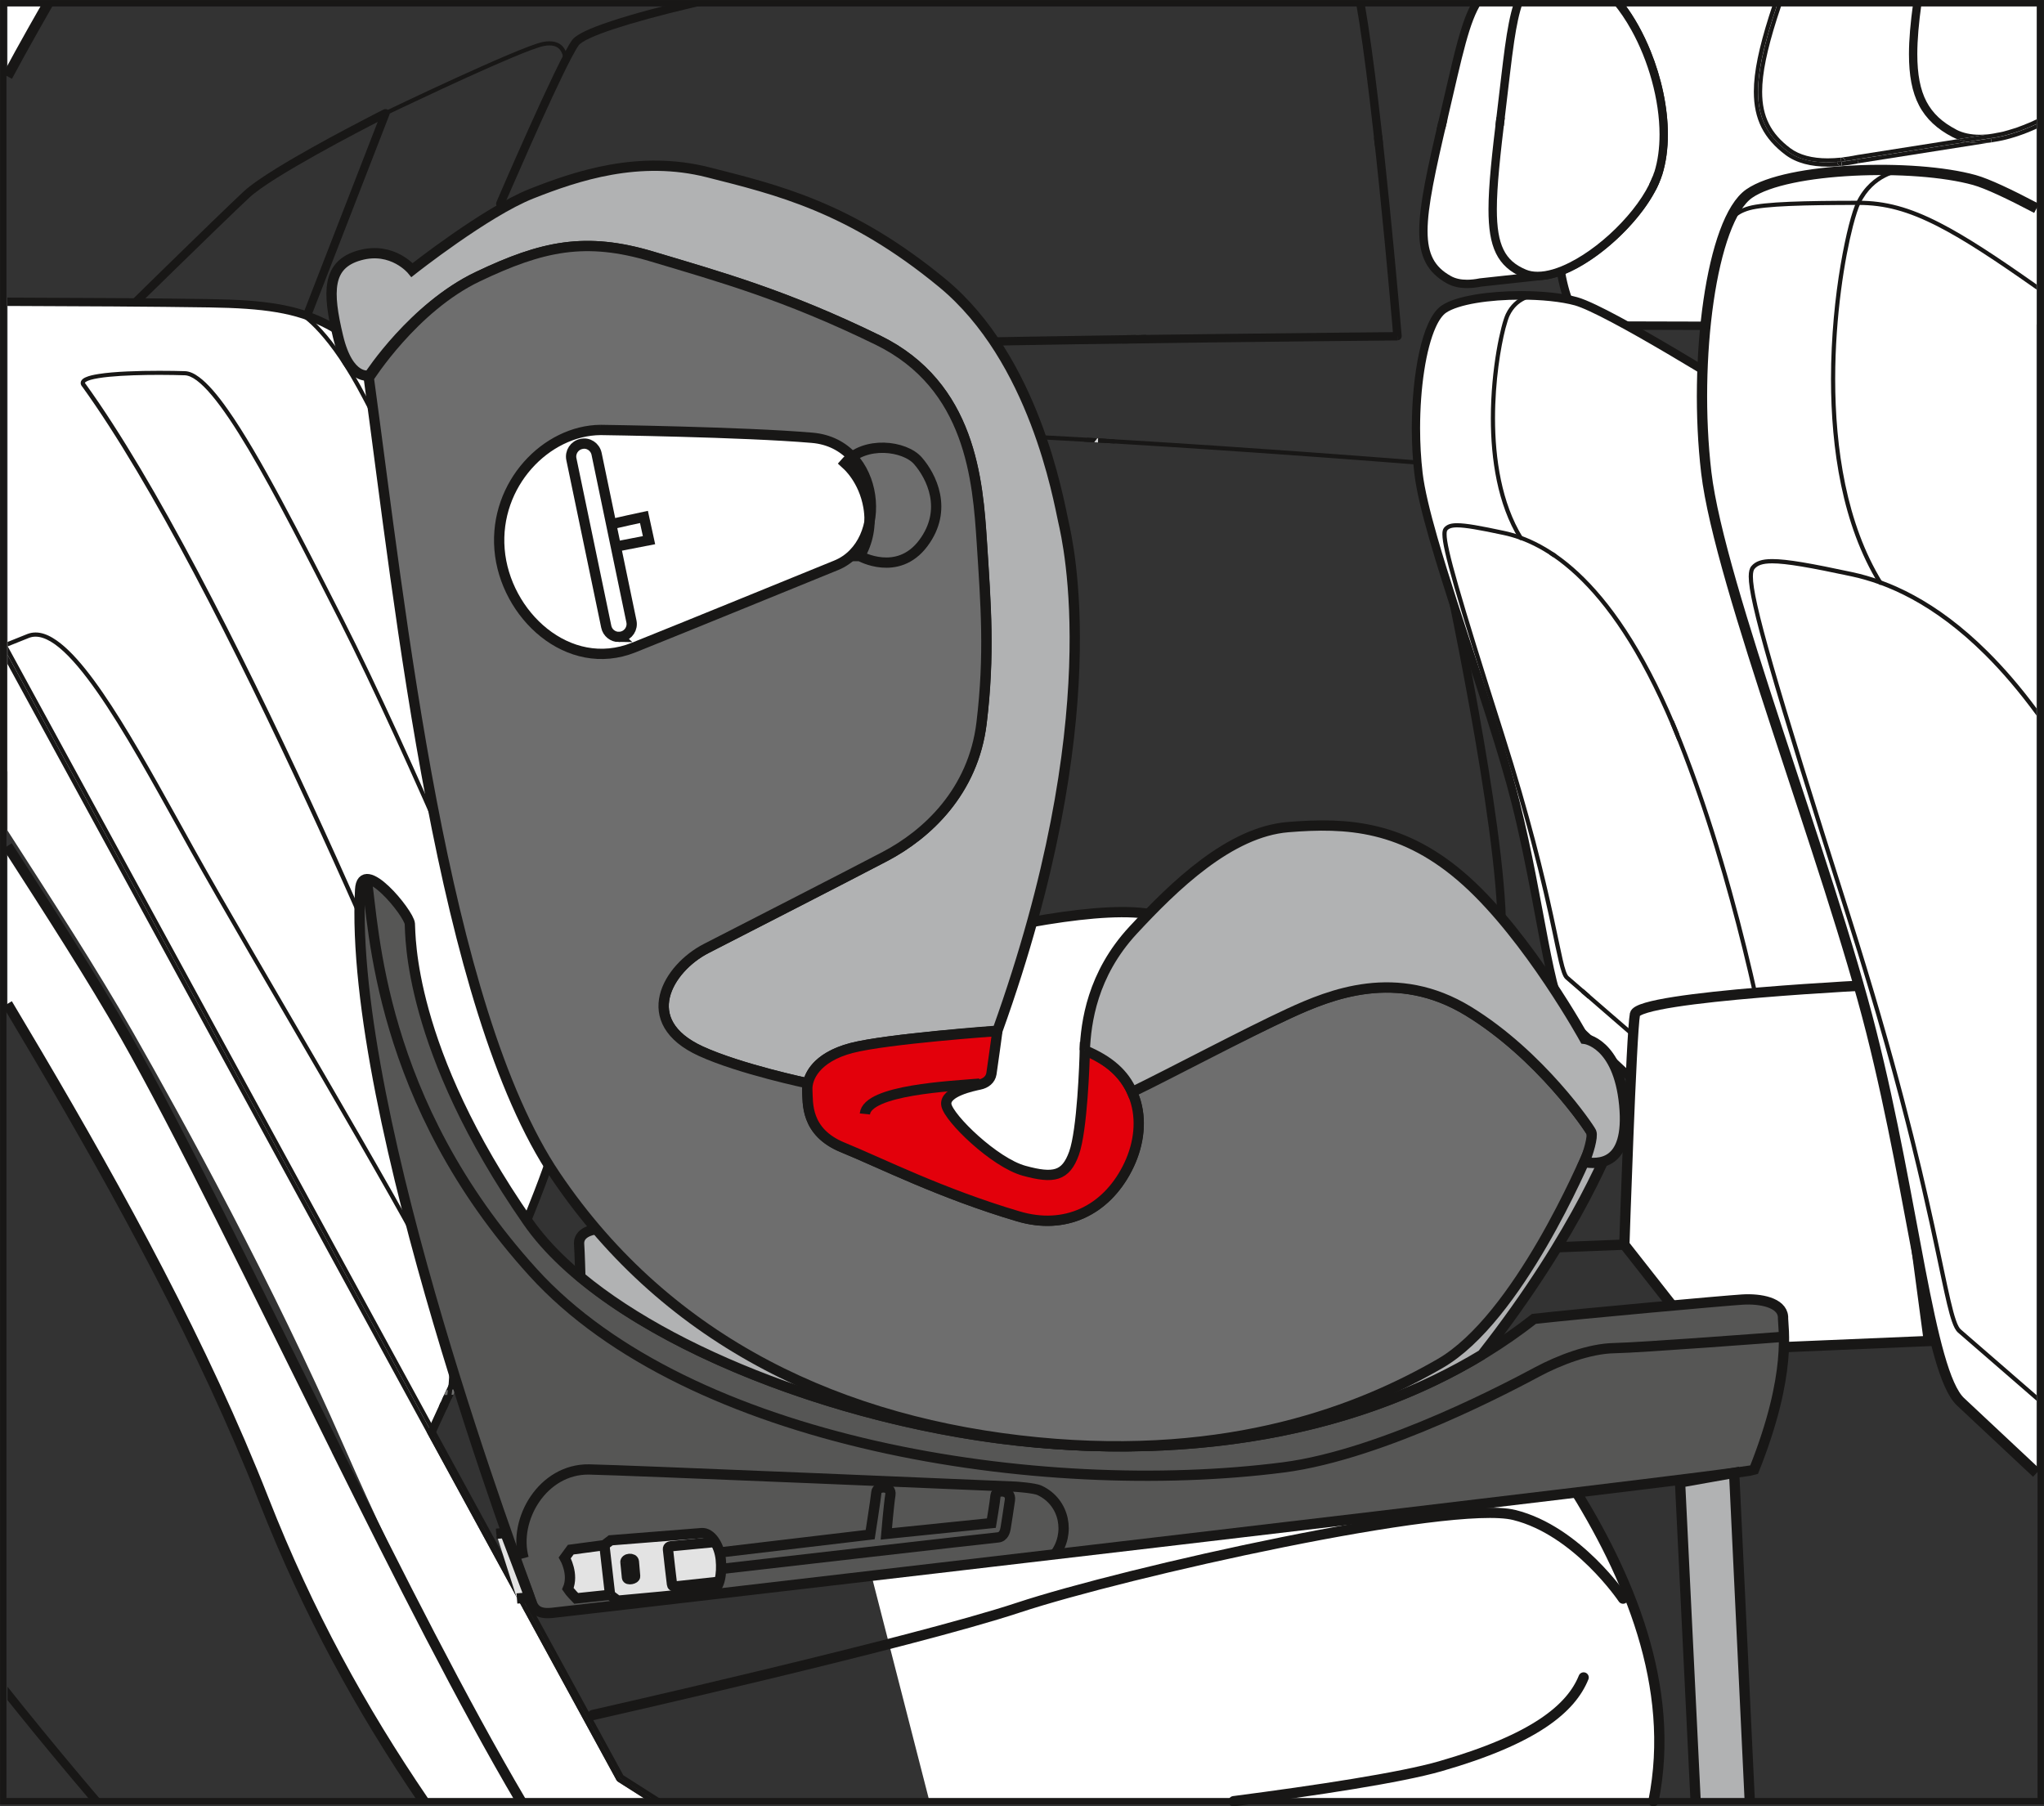
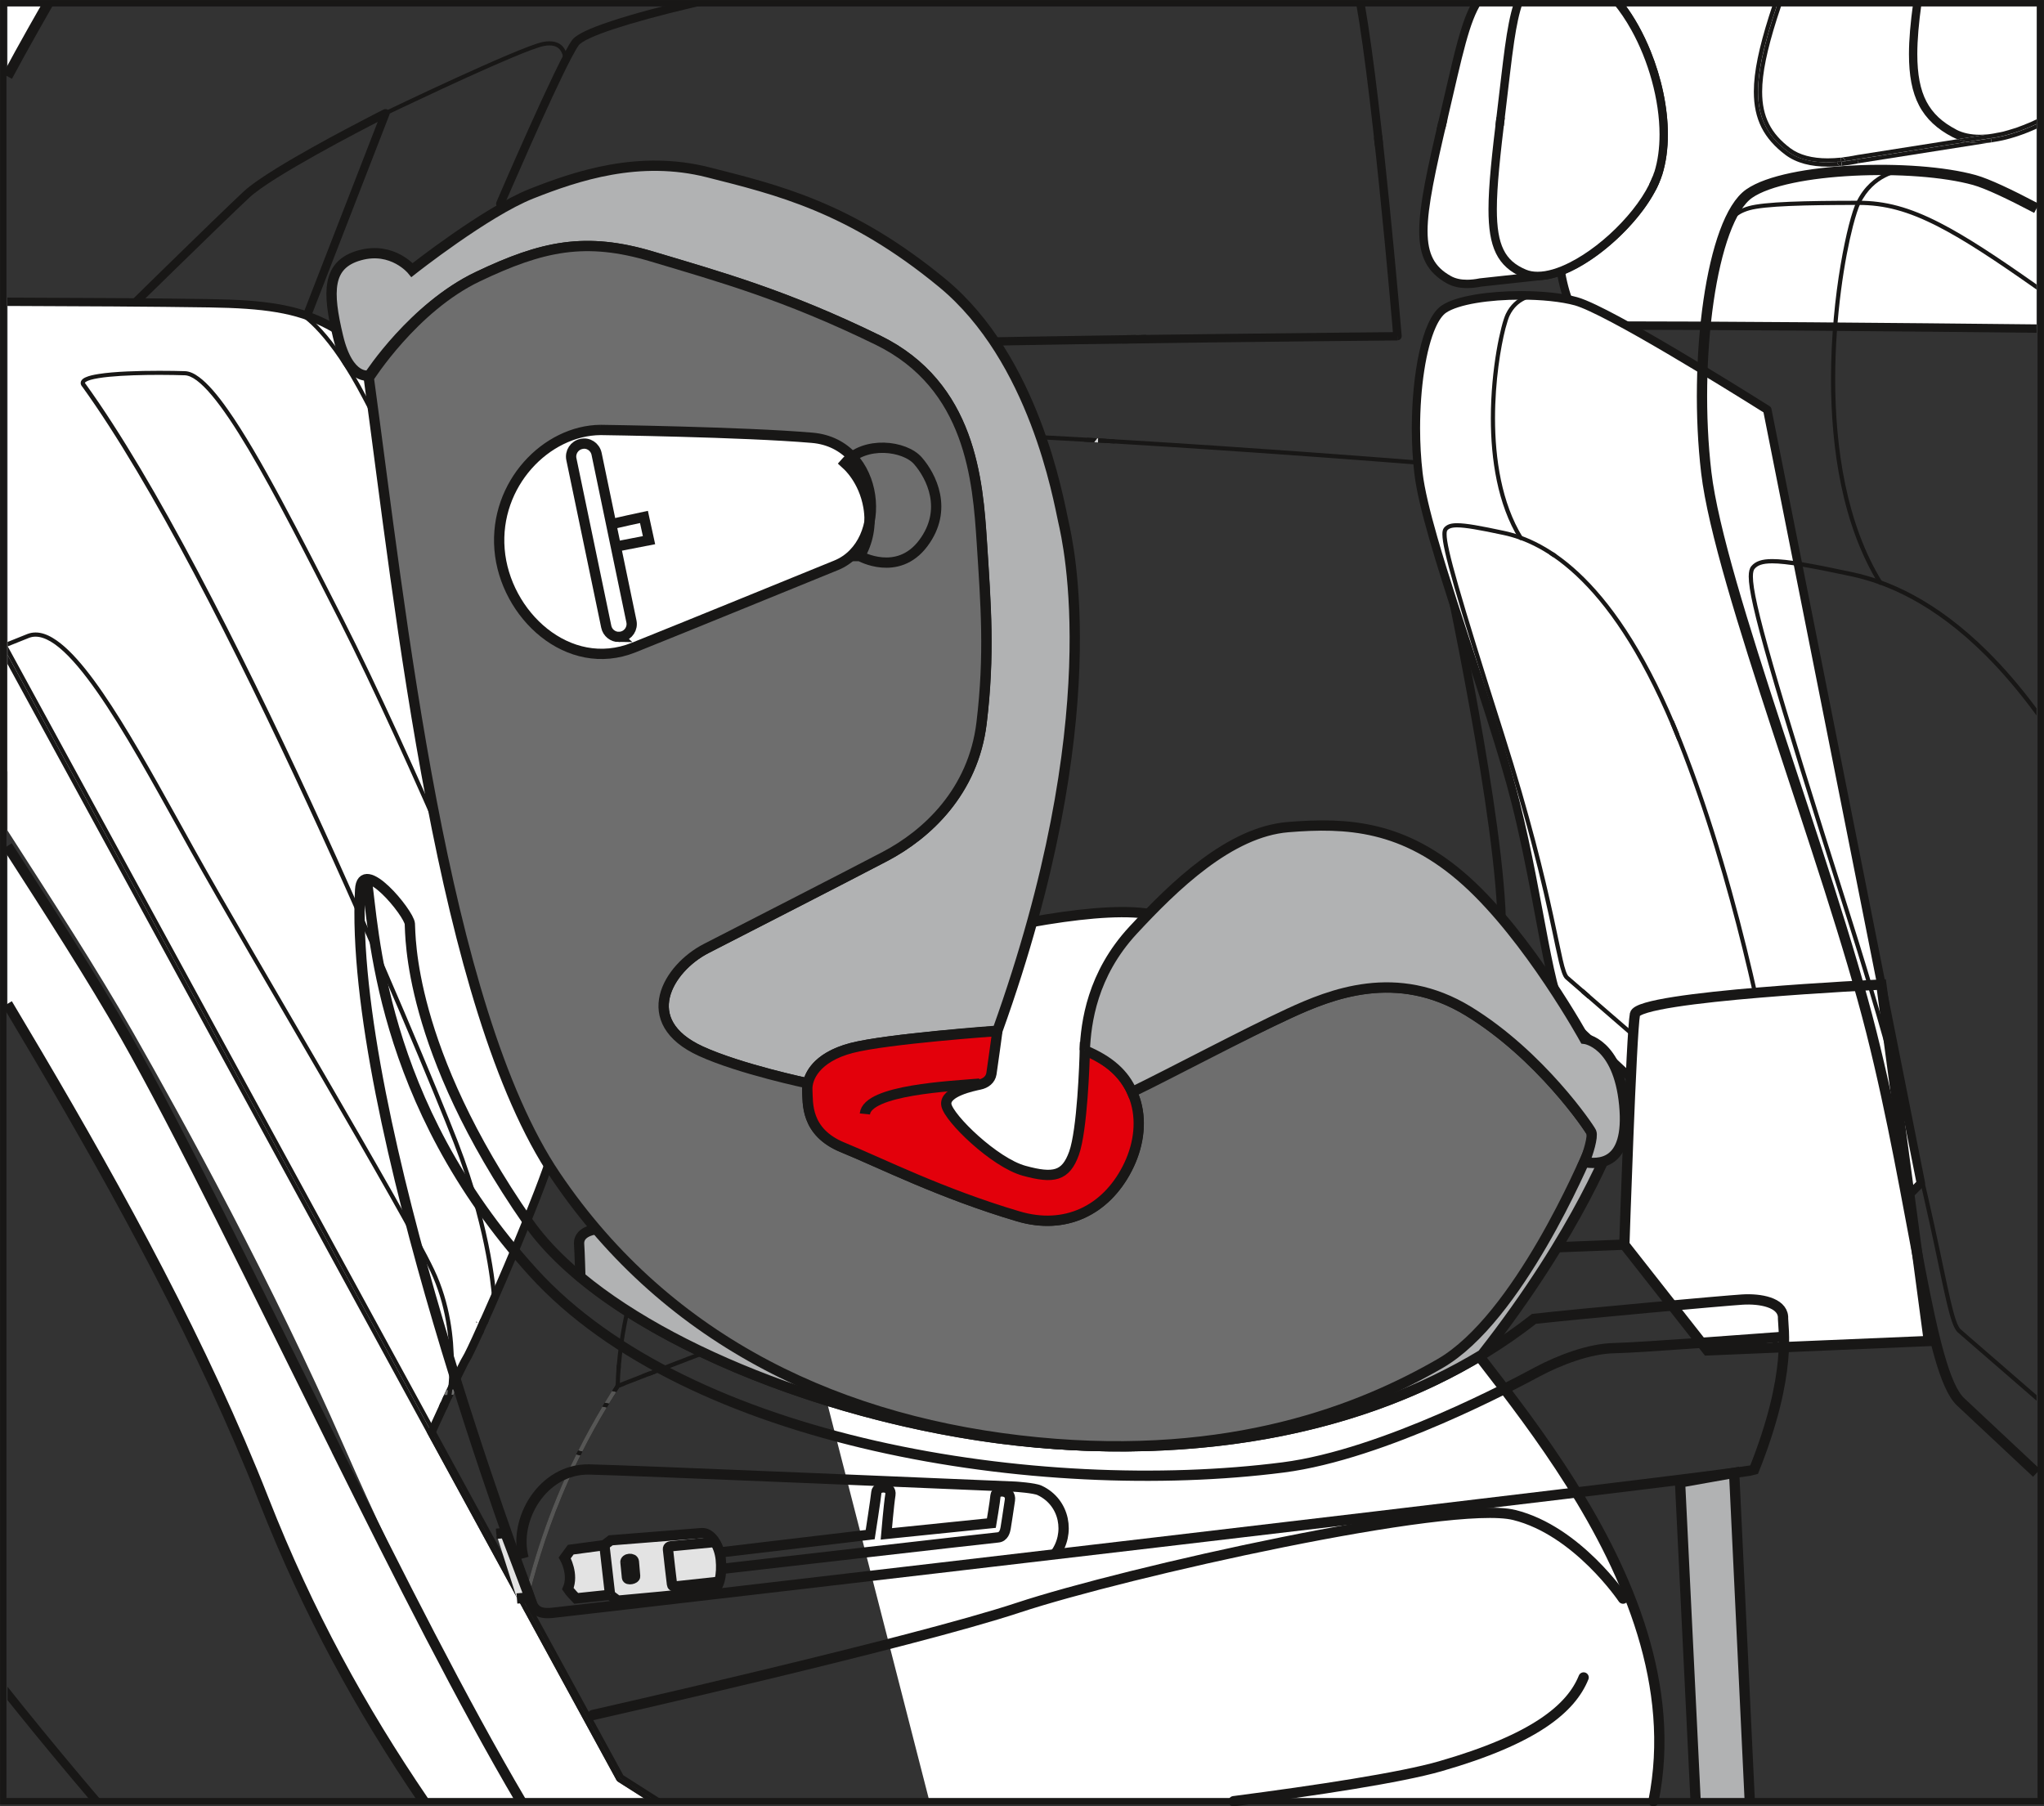
<svg xmlns="http://www.w3.org/2000/svg" xml:space="preserve" width="27.999mm" height="24.745mm" version="1.1" style="shape-rendering:geometricPrecision; text-rendering:geometricPrecision; image-rendering:optimizeQuality; fill-rule:evenodd; clip-rule:evenodd" viewBox="0 0 391.47 345.98">
  <rect x="0" y="0" width="391.47" height="345.98" fill="#333333" stroke="none" />
  <defs>
    <style type="text/css">
   
    .str3 {stroke:#181716;stroke-width:1.23;stroke-miterlimit:4}
    .str0 {stroke:#181716;stroke-width:1.97;stroke-miterlimit:10}
    .str1 {stroke:#181716;stroke-width:1.97;stroke-linecap:round;stroke-miterlimit:10}
    .str2 {stroke:#181716;stroke-width:1.97;stroke-linecap:round;stroke-linejoin:round;stroke-miterlimit:10}
    .fil2 {fill:none;fill-rule:nonzero}
    .fil1 {fill:#181716;fill-rule:nonzero}
    .fil3 {fill:#565655;fill-rule:nonzero}
    .fil8 {fill:#6E6E6E;fill-rule:nonzero}
    .fil4 {fill:#6F6F6E;fill-rule:nonzero}
    .fil6 {fill:#B1B2B3;fill-rule:nonzero}
    .fil5 {fill:#CFD0D0;fill-rule:nonzero}
    .fil9 {fill:#E3000B;fill-rule:nonzero}
    .fil7 {fill:#E3E3E3;fill-rule:nonzero}
    .fil0 {fill:white;fill-rule:nonzero}
   
  </style>
  </defs>
  <g id="Слой_x0020_1">
    <path class="fil0" d="M301.7 0.62c-4.05,17.59 -7.27,61.72 3.69,61.72 24.11,0 57.59,0.3 84.66,0.59l0 -62.31 -88.34 0z" />
    <path class="fil1" d="M302.53 0.62c-0.19,0.82 -0.38,1.7 -0.57,2.64 -1.76,8.81 -3.24,22.36 -3.24,34.21 -0.01,6.71 0.47,12.88 1.62,17.3 0.57,2.2 1.31,3.96 2.18,5.1 0.43,0.57 0.88,0.99 1.36,1.26 0.47,0.27 0.96,0.41 1.52,0.41 24.12,0 57.6,0.3 84.66,0.59l0 1.61c-26.99,-0.29 -60.48,-0.59 -84.66,-0.59 -0.83,0 -1.62,-0.22 -2.32,-0.62 -1.22,-0.72 -2.16,-1.93 -2.91,-3.49 -1.13,-2.34 -1.87,-5.49 -2.36,-9.19 -0.47,-3.69 -0.68,-7.93 -0.68,-12.38 0,-9.14 0.86,-19.2 2.06,-27.43 0.52,-3.56 1.1,-6.77 1.7,-9.42l1.64 0z" />
    <path class="fil1" d="M267.64 64.4l-0.8 0.06c0,0 -0.08,-1.02 -0.24,-2.83 -0.55,-6.32 -1.97,-22.2 -3.66,-37.16 -0.84,-7.47 -1.75,-14.71 -2.64,-20.4 -0.2,-1.23 -0.39,-2.39 -0.58,-3.47l1.63 0 0.05 0.3c1.68,9.63 3.44,25.47 4.78,38.92 1.35,13.44 2.27,24.49 2.27,24.49 0.02,0.22 -0.06,0.44 -0.21,0.61 -0.15,0.17 -0.36,0.26 -0.59,0.26l-0.01 -0.8zm-131.39 -63.78c-1.38,0.31 -2.73,0.62 -4.06,0.94 -5.69,1.35 -10.77,2.73 -14.58,3.98 -1.9,0.63 -3.49,1.23 -4.65,1.78 -0.59,0.27 -1.07,0.52 -1.42,0.76 -0.36,0.23 -0.58,0.43 -0.66,0.53 -0.29,0.39 -0.77,1.2 -1.34,2.27 -2.01,3.79 -5.27,10.92 -8,17.08 -1.37,3.08 -2.61,5.93 -3.52,8 -0.45,1.04 -0.81,1.88 -1.07,2.46 -0.25,0.59 -0.39,0.91 -0.39,0.91l-0.74 -0.31 0.77 -0.21 8.01 28.82 -0.77 0.21 -0.03 -0.8c0,0 46.9,-1.6 78.94,-2.29 32.04,-0.68 84.88,-1.14 84.88,-1.14l0 0.8 -0.8 0.06 0.8 -0.06 0.01 0.8c0,0 -0.82,0.01 -2.33,0.02 -10.56,0.1 -54.51,0.52 -82.54,1.13 -16,0.34 -35.73,0.91 -51.47,1.4 -7.86,0.25 -14.72,0.46 -19.62,0.63 -2.45,0.08 -4.4,0.15 -5.75,0.19 -1.34,0.04 -2.07,0.06 -2.07,0.06 -0.37,0.02 -0.71,-0.22 -0.8,-0.58l-8.01 -28.82c-0.05,-0.18 -0.03,-0.36 0.03,-0.53 0,0 2.92,-6.81 6.19,-14.08 1.63,-3.64 3.35,-7.38 4.83,-10.46 0.75,-1.54 1.43,-2.91 2.02,-4.03 0.59,-1.11 1.08,-1.94 1.47,-2.48 0.27,-0.35 0.63,-0.64 1.07,-0.92 0.83,-0.54 2,-1.08 3.47,-1.65 3.54,-1.38 8.88,-2.92 15.11,-4.46l6.99 0z" />
    <path class="fil1" d="M58.15 62.1l-0.75 -0.29 15.69 -40.41 0.75 0.29 0.36 0.71c0,0 -0.33,0.17 -0.93,0.47 -2.09,1.07 -7.38,3.79 -12.71,6.78 -2.66,1.49 -5.33,3.04 -7.61,4.47 -2.27,1.42 -4.15,2.75 -5.19,3.72 -2.54,2.37 -8.91,8.55 -14.62,14.13 -2.86,2.8 -5.56,5.44 -7.55,7.38 -0.99,0.98 -1.81,1.77 -2.37,2.33 -0.56,0.55 -0.88,0.87 -0.88,0.87l-0.56 -0.57 0 -0.8 36.37 0.12 0 0.8 -0.75 -0.29 0.75 0.29 0 0.8 -36.38 -0.11c-0.32,0 -0.62,-0.2 -0.74,-0.5 -0.12,-0.3 -0.05,-0.65 0.18,-0.87 0,0 5.08,-4.99 10.8,-10.58 5.72,-5.59 12.08,-11.76 14.65,-14.16 1.37,-1.27 3.69,-2.84 6.44,-4.54 8.26,-5.08 20.36,-11.16 20.37,-11.17 0.3,-0.14 0.66,-0.09 0.9,0.13 0.25,0.22 0.33,0.57 0.21,0.88l-15.69 40.42c-0.12,0.31 -0.42,0.51 -0.75,0.51l0 -0.8z" />
    <path class="fil1" d="M244.54 200.14l14.38 0c2.05,0 6.64,-0.22 11.63,-1.68 4.98,-1.47 10.39,-4.18 13.95,-9.27 2.37,-3.38 3.87,-7.8 3.87,-13.46 0,-0.6 -0.02,-1.2 -0.05,-1.82 -0.65,-11.97 -3.55,-29.49 -6.28,-44.05 -2.73,-14.56 -5.31,-26.13 -5.31,-26.14 -0.1,-0.43 -0.53,-0.7 -0.96,-0.61 -0.43,0.09 -0.7,0.52 -0.61,0.95 0,0 0.16,0.72 0.45,2.03 0.28,1.31 0.69,3.21 1.18,5.56 0.99,4.7 2.31,11.23 3.67,18.49 2.73,14.52 5.62,32.03 6.25,43.84 0.03,0.6 0.05,1.18 0.05,1.74 -0.01,5.38 -1.42,9.43 -3.59,12.54 -2.17,3.11 -5.14,5.29 -8.29,6.82 -6.31,3.06 -13.39,3.44 -15.97,3.44l-15.48 0 1.1 1.6z" />
    <path class="fil1" d="M273.98 89.19c0,0 -1.11,-0.09 -3.13,-0.25 -14.14,-1.11 -72.87,-5.61 -107.72,-6.18 -39.85,-0.65 -74.88,-2.25 -74.88,-2.25 -0.1,-0 -0.2,-0.05 -0.27,-0.12 -0,-0.01 -1.17,-1.2 -2.34,-2.95 -1.16,-1.75 -2.36,-4.04 -2.36,-6.33 0,-0.51 0.06,-1.02 0.2,-1.52 0.33,-1.18 1.23,-3.67 2.42,-6.77 3.55,-9.28 9.56,-23.96 9.56,-23.96 0.08,-0.2 0.32,-0.31 0.52,-0.22 0.2,0.09 0.3,0.32 0.22,0.52 0,0 -0.17,0.4 -0.46,1.13 -1.03,2.53 -3.63,8.91 -6.11,15.16 -1.24,3.13 -2.45,6.22 -3.41,8.78 -0.97,2.56 -1.7,4.6 -1.96,5.57 -0.12,0.42 -0.17,0.86 -0.17,1.31 -0.01,2 1.1,4.2 2.23,5.88 0.56,0.84 1.13,1.56 1.55,2.06 0.21,0.25 0.38,0.44 0.5,0.58l0.14 0.15 0.05 0.05 -0.29 0.28 0.02 -0.4c0,0 0.54,0.02 1.58,0.07 7.25,0.32 38.42,1.62 73.28,2.18 39.87,0.65 110.89,6.43 110.9,6.43 0.22,0.02 0.38,0.21 0.36,0.43 -0.01,0.22 -0.21,0.38 -0.43,0.36z" />
    <path class="fil1" d="M104.23 67.73c0.01,0.03 0.03,0.13 0.03,0.29 0,0.33 -0.13,0.92 -0.72,1.44 -0.58,0.52 -1.58,0.98 -3.29,1.22 -2.35,0.32 -7.16,0.39 -10.99,0.39 -3.07,0 -5.51,-0.04 -5.51,-0.04 -0.22,-0 -0.39,-0.19 -0.39,-0.41 0.01,-0.22 0.19,-0.39 0.41,-0.39 0,0 0.61,0.02 1.6,0.03 0.99,0.01 2.37,0.02 3.9,0.02 3.82,0 8.64,-0.07 10.88,-0.39 1.62,-0.23 2.46,-0.65 2.87,-1.02 0.41,-0.37 0.44,-0.68 0.45,-0.84l-0.01 -0.08 -0 -0.02 0.16 -0.03 -0.16 0.04 -0 -0.01 0.16 -0.03 -0.16 0.04c-0.05,-0.22 0.07,-0.43 0.29,-0.49 0.21,-0.05 0.43,0.07 0.49,0.29z" />
    <path class="fil1" d="M107.88 11.71l0 -0.03 0 -0.1c0.01,-0.3 -0.04,-1.06 -0.4,-1.7 -0.18,-0.32 -0.42,-0.61 -0.77,-0.82 -0.36,-0.22 -0.82,-0.36 -1.48,-0.36 -0.31,0 -0.67,0.03 -1.07,0.11 -0.51,0.1 -1.4,0.38 -2.53,0.8 -3.94,1.48 -10.86,4.58 -16.78,7.33 -2.96,1.37 -5.67,2.64 -7.64,3.58 -0.99,0.47 -1.79,0.85 -2.34,1.12 -0.55,0.26 -0.86,0.42 -0.86,0.42 -0.2,0.09 -0.44,0.01 -0.53,-0.19 -0.09,-0.2 -0.01,-0.44 0.19,-0.54 0,0 6.44,-3.1 13.45,-6.31 3.5,-1.6 7.14,-3.23 10.2,-4.52 1.53,-0.64 2.9,-1.2 4.04,-1.63 1.14,-0.43 2.04,-0.72 2.65,-0.84 0.45,-0.09 0.86,-0.12 1.23,-0.12 0.78,0 1.41,0.18 1.9,0.47 0.73,0.44 1.12,1.13 1.32,1.75 0.2,0.62 0.23,1.18 0.23,1.46 0,0.11 -0,0.18 -0,0.18 -0.02,0.22 -0.21,0.38 -0.43,0.37 -0.22,-0.02 -0.39,-0.2 -0.37,-0.43z" />
    <path class="fil0" d="M276.53 22.34c2.54,-10.78 3.91,-17.82 6.26,-21.72l27.2 0c6.54,8.14 10.71,22.78 7.6,32.61 -2.56,8.11 -14.13,18.63 -22.02,19.56l-0.01 0 -0.16 0.02 -11.86 1.29c-0.87,0.18 -1.71,0.27 -2.5,0.28l-0.04 0.01 0 -0.01c-1.32,0 -2.51,-0.25 -3.49,-0.8 -6.98,-3.89 -5.75,-11.01 -0.98,-31.23z" />
    <path class="fil1" d="M276.53 22.34l-0.78 -0.18c1.82,-7.74 3.04,-13.56 4.48,-17.76 0.5,-1.45 1.03,-2.7 1.63,-3.78l1.87 0c-1.13,1.69 -2.07,4.23 -3.01,7.66 -1.02,3.7 -2.05,8.42 -3.42,14.24l-0.78 -0.18zm34.48 -21.72c2,2.6 3.74,5.77 5.13,9.2 2.05,5.07 3.3,10.71 3.3,15.95 0,2.72 -0.34,5.33 -1.08,7.71 -0.68,2.14 -1.92,4.38 -3.53,6.58 -2.41,3.29 -5.63,6.47 -9.02,8.93 -3.4,2.46 -6.96,4.23 -10.14,4.6l0.01 0 -0.01 0 -0.02 0 -0.16 0.02 0 0 -11.86 1.29 -0.09 -0.8 0.16 0.79c-0.91,0.18 -1.8,0.28 -2.65,0.29l-0.01 -0.8 0.06 0.8 -0.04 0c-0.29,0.03 -0.57,-0.1 -0.73,-0.35 -0.16,-0.24 -0.18,-0.55 -0.05,-0.8l0 -0.01 0.72 0.36 0 0.8c-1.41,0 -2.74,-0.26 -3.88,-0.9 -1.82,-1.01 -3.19,-2.29 -4.06,-3.95 -0.87,-1.66 -1.25,-3.65 -1.25,-6.09 0.01,-4.96 1.53,-11.85 3.94,-22.08l0.78 0.18 0.78 0.18c-2.41,10.22 -3.9,17.08 -3.9,21.72 0,2.27 0.35,3.98 1.06,5.34 0.72,1.35 1.79,2.39 3.42,3.3 0.84,0.47 1.88,0.7 3.1,0.7 0.28,0 0.53,0.14 0.68,0.38 0.15,0.24 0.16,0.53 0.04,0.78l-0.72 -0.36 -0.07 -0.8 0.04 -0 0.07 0c0.73,-0.01 1.51,-0.09 2.34,-0.26l0.07 -0.01 11.86 -1.29 0.16 -0.02 0.08 0.8 -0.1 -0.79 0.01 0 0.01 -0c1.82,-0.21 3.95,-1 6.12,-2.21 3.26,-1.81 6.63,-4.55 9.4,-7.59 2.77,-3.02 4.94,-6.34 5.84,-9.21 0.69,-2.18 1.02,-4.64 1.02,-7.23 0,-6.65 -2.14,-14.16 -5.4,-20.01 -1.06,-1.91 -2.24,-3.65 -3.49,-5.13l2.05 0z" />
    <path class="fil0" d="M317.58 33.23c-2.99,9.48 -18.27,22.24 -25.63,19.15 -7.36,-3.09 -6.93,-10.31 -4.42,-30.94 1.19,-9.8 1.78,-16.54 3.25,-20.82l19.21 0c6.54,8.14 10.7,22.78 7.6,32.61z" />
    <path class="fil1" d="M317.58 33.23l0.76 0.24c-0.71,2.24 -2.04,4.59 -3.75,6.89 -2.58,3.44 -6.02,6.73 -9.59,9.19 -3.58,2.45 -7.28,4.1 -10.52,4.11 -1.01,0 -1.97,-0.17 -2.85,-0.53 -2.36,-0.98 -4.08,-2.47 -5.12,-4.61 -1.04,-2.14 -1.43,-4.86 -1.43,-8.42 0,-4.61 0.67,-10.65 1.65,-18.75 1.17,-9.61 1.74,-16.27 3.2,-20.73l1.69 0c-0.66,1.84 -1.16,4.25 -1.61,7.26 -0.55,3.65 -1.02,8.17 -1.69,13.66 -0.98,8.09 -1.64,14.11 -1.64,18.56 0,3.44 0.4,5.93 1.28,7.71 0.87,1.78 2.19,2.94 4.3,3.83 0.65,0.28 1.39,0.41 2.22,0.41 1.78,0.01 3.94,-0.64 6.19,-1.79 3.38,-1.71 6.96,-4.5 9.91,-7.65 2.96,-3.13 5.29,-6.62 6.23,-9.63l0.76 0.24zm-6.58 -32.61c2,2.6 3.75,5.77 5.14,9.19 2.05,5.07 3.29,10.71 3.29,15.95 0,2.72 -0.34,5.33 -1.08,7.71l-0.76 -0.24 -0.76 -0.24c0.69,-2.18 1.01,-4.64 1.01,-7.23 0,-6.65 -2.14,-14.16 -5.4,-20.01 -1.06,-1.91 -2.24,-3.65 -3.48,-5.13l2.05 0z" />
    <path class="fil0" d="M367.87 226.61l-29.41 -148.12c0,0 -29.84,-18.89 -36.63,-20.78 -6.8,-1.89 -21.08,-1.45 -25.35,1.52 -4.28,2.97 -6.32,18.76 -4.83,31.39 1.48,12.63 13.75,43.84 18.58,62.97 4.83,19.13 6.5,38.27 10.03,41.61 3.53,3.34 51.27,47.93 51.27,47.93l16.35 -16.53z" />
    <path class="fil1" d="M367.87 226.61l-0.78 0.15 -29.41 -148.12 0.78 -0.15 -0.43 0.67c0,0 -0.46,-0.29 -1.29,-0.81 -2.9,-1.82 -10.24,-6.39 -17.59,-10.71 -3.68,-2.16 -7.35,-4.26 -10.48,-5.91 -1.56,-0.83 -2.98,-1.54 -4.19,-2.1 -1.2,-0.56 -2.2,-0.95 -2.86,-1.14 -2.59,-0.71 -6.44,-1.11 -10.36,-1.1 -2.97,-0 -5.98,0.22 -8.54,0.65 -2.56,0.43 -4.68,1.1 -5.78,1.87 -0.64,0.44 -1.35,1.4 -1.96,2.76 -0.93,2.05 -1.7,4.99 -2.21,8.35 -0.52,3.37 -0.79,7.19 -0.79,11.02 0,2.88 0.16,5.77 0.48,8.51 0.36,3.07 1.4,7.37 2.83,12.35 4.29,14.95 12.09,36.1 15.73,50.52 2.43,9.6 4.05,19.19 5.51,26.77 0.73,3.78 1.42,7.07 2.14,9.59 0.36,1.26 0.72,2.32 1.09,3.15 0.36,0.82 0.75,1.41 1.07,1.71 1.76,1.66 14.58,13.65 26.96,25.21 6.19,5.78 12.27,11.46 16.79,15.69 2.26,2.11 4.14,3.87 5.46,5.09 1.31,1.23 2.05,1.92 2.05,1.92l-0.54 0.59 -0.57 -0.57 16.35 -16.53 0.57 0.56 -0.78 0.15 0.78 -0.15 0.57 0.56 -16.35 16.54c-0.3,0.31 -0.8,0.31 -1.11,0.02 0,0 -47.74,-44.58 -51.28,-47.93 -0.56,-0.54 -1.01,-1.29 -1.42,-2.22 -0.73,-1.63 -1.36,-3.86 -1.99,-6.59 -1.88,-8.15 -3.68,-20.69 -6.84,-33.2 -2.4,-9.51 -6.67,-22.09 -10.53,-33.87 -1.93,-5.89 -3.75,-11.59 -5.19,-16.6 -1.44,-5.02 -2.5,-9.36 -2.88,-12.6 -0.33,-2.81 -0.49,-5.76 -0.49,-8.7 0.01,-5.22 0.5,-10.38 1.43,-14.58 0.46,-2.1 1.03,-3.95 1.72,-5.46 0.69,-1.51 1.48,-2.69 2.51,-3.41 1.48,-1.02 3.74,-1.67 6.42,-2.13 2.67,-0.45 5.76,-0.68 8.8,-0.68 4.03,0 7.97,0.38 10.79,1.17 0.94,0.26 2.16,0.77 3.66,1.48 5.19,2.47 13.47,7.31 20.47,11.54 7,4.23 12.72,7.85 12.72,7.85 0.19,0.12 0.32,0.31 0.36,0.52l29.41 148.12c0.05,0.26 -0.03,0.53 -0.22,0.72l-0.57 -0.56z" />
    <path class="fil0" d="M339.78 208.41c0,0 -5.86,-35.88 -18.13,-66.66 -12.28,-30.78 -25.68,-37.96 -33.61,-39.66 -7.93,-1.69 -10.2,-1.88 -11.14,-0.75 -0.94,1.13 0.57,7.17 10.76,39.28 10.2,32.11 10.76,45.13 12.46,46.65 1.7,1.51 39.28,33.99 39.28,33.99l0.38 -12.84z" />
    <path class="fil1" d="M339.78 208.41l-0.39 0.06c0,0 -0.09,-0.56 -0.28,-1.6 -1.28,-7.27 -7.11,-38.09 -17.83,-64.98 -6.13,-15.36 -12.52,-24.8 -18.35,-30.6 -5.83,-5.81 -11.08,-7.99 -14.98,-8.82 -4.62,-0.99 -7.32,-1.46 -8.88,-1.46 -0.56,0 -0.96,0.06 -1.25,0.16 -0.29,0.1 -0.47,0.23 -0.62,0.41 -0.05,0.05 -0.15,0.27 -0.14,0.75 -0.01,1.26 0.59,4.09 2.27,9.94 1.68,5.85 4.42,14.73 8.71,28.21 5.1,16.06 7.8,27.37 9.43,34.83 0.81,3.73 1.37,6.51 1.81,8.44 0.22,0.96 0.42,1.71 0.61,2.24 0.19,0.54 0.38,0.86 0.49,0.96 0.84,0.75 10.67,9.25 20.28,17.56 4.8,4.15 9.55,8.26 13.1,11.33 1.78,1.53 3.25,2.8 4.28,3.69 1.02,0.89 1.62,1.4 1.62,1.4l-0.27 0.3 -0.4 -0.01 0.38 -12.84 0.4 0.02 -0.39 0.06 0.39 -0.06 0.4 0.01 -0.38 12.84c-0.01,0.16 -0.1,0.3 -0.24,0.36 -0.14,0.06 -0.31,0.03 -0.42,-0.07 0,0 -37.58,-32.48 -39.29,-34 -0.31,-0.28 -0.5,-0.69 -0.71,-1.28 -0.36,-1.03 -0.72,-2.62 -1.2,-4.88 -1.43,-6.78 -3.98,-19.6 -10.66,-40.66 -4.29,-13.48 -7.04,-22.37 -8.72,-28.23 -1.68,-5.87 -2.29,-8.69 -2.3,-10.16 0,-0.56 0.08,-0.96 0.33,-1.26 0.24,-0.29 0.57,-0.51 0.98,-0.66 0.41,-0.14 0.9,-0.2 1.51,-0.2 1.71,0 4.4,0.49 9.04,1.48 4.04,0.86 9.46,3.13 15.38,9.03 5.93,5.91 12.38,15.44 18.53,30.87 12.3,30.84 18.15,66.74 18.16,66.75l0 0.08 -0.4 -0.01z" />
    <path class="fil1" d="M293.73 56.98l-0.02 0c-0.15,0.01 -0.93,0.11 -1.85,0.59 -0.92,0.48 -1.98,1.33 -2.73,2.88 -0.21,0.43 -0.5,1.31 -0.81,2.49 -0.92,3.58 -1.99,10.04 -1.99,17.18 0,7.72 1.26,16.22 5.26,22.71 0.11,0.19 0.06,0.43 -0.13,0.55 -0.19,0.12 -0.43,0.06 -0.55,-0.13 -4.12,-6.7 -5.38,-15.33 -5.38,-23.13 0,-4.82 0.48,-9.31 1.08,-12.86 0.3,-1.77 0.63,-3.3 0.94,-4.52 0.31,-1.22 0.61,-2.11 0.86,-2.64 0.88,-1.83 2.2,-2.82 3.28,-3.34 1.09,-0.52 1.95,-0.58 1.98,-0.58 0.22,-0.01 0.42,0.15 0.43,0.37 0.02,0.22 -0.15,0.41 -0.37,0.43z" />
    <path class="fil0 str0" d="M369.42 256.85l-42.42 1.79 -15.9 -20.24c0,0 1.34,-40.66 2.03,-44.15 0.7,-3.49 47.19,-5.67 47.19,-5.67l9.1 68.27z" />
-     <path class="fil0" d="M390.05 39.91c-5.18,-2.73 -9.44,-4.74 -11.91,-5.43 -11.57,-3.21 -35.86,-2.46 -43.13,2.6 -7.27,5.06 -10.75,31.92 -8.22,53.42 2.53,21.5 23.4,74.6 31.61,107.16 8.22,32.56 11.06,65.12 17.07,70.81 1.41,1.34 6.94,6.52 14.58,13.66l0 -242.21z" />
    <path class="fil2 str0" d="M390.05 39.91c-5.18,-2.73 -9.44,-4.74 -11.91,-5.43 -11.57,-3.21 -35.86,-2.46 -43.13,2.6 -7.27,5.06 -10.75,31.92 -8.22,53.42 2.53,21.5 23.4,74.6 31.61,107.16 8.22,32.56 11.06,65.12 17.07,70.81 1.41,1.34 6.94,6.52 14.58,13.66" />
    <path class="fil1" d="M390.05 55.46c-7.94,-5.6 -13.85,-9.49 -18.82,-12.04 -5.81,-2.99 -10.3,-4.17 -15.3,-4.17 -5.06,0 -9.56,0.05 -13.16,0.2 -3.59,0.15 -6.28,0.42 -7.67,0.81 -1.41,0.4 -2.25,0.96 -2.74,1.4 -0.25,0.23 -0.4,0.42 -0.5,0.56l-0.09 0.15 -0.02 0.03 0 0.01 -0.16 -0.08 0.16 0.07 0 0.01 -0.16 -0.08 0.16 0.07c-0.1,0.2 -0.33,0.29 -0.53,0.2 -0.21,-0.09 -0.3,-0.33 -0.2,-0.53 0.03,-0.08 0.84,-1.72 3.87,-2.58 1.53,-0.43 4.24,-0.69 7.86,-0.84 3.61,-0.15 8.12,-0.2 13.18,-0.2 5.12,-0.01 9.79,1.23 15.67,4.26 4.94,2.54 10.74,6.35 18.45,11.78l0 0.98z" />
    <path class="fil1" d="M390.05 137.05c-3.34,-4.58 -6.63,-8.4 -9.82,-11.58 -9.95,-9.91 -18.95,-13.64 -25.63,-15.08 -7.87,-1.68 -12.46,-2.49 -15.17,-2.49 -0.97,0 -1.68,0.1 -2.22,0.28 -0.54,0.19 -0.89,0.44 -1.18,0.79 -0.16,0.19 -0.31,0.61 -0.31,1.45 -0.01,2.21 1.02,7.03 3.88,16.98 2.86,9.96 7.54,25.08 14.83,48.03 8.68,27.33 13.26,46.54 16.04,59.24 1.39,6.35 2.32,11.07 3.09,14.35 0.38,1.64 0.72,2.92 1.05,3.86 0.32,0.94 0.66,1.52 0.92,1.74 0.82,0.73 6.64,5.78 14.53,12.61l0 1.06c-8.16,-7.06 -14.22,-12.32 -15.07,-13.07 -0.46,-0.42 -0.79,-1.09 -1.14,-2.08 -0.61,-1.73 -1.21,-4.42 -2.03,-8.27 -2.45,-11.53 -6.77,-33.38 -18.16,-69.21 -7.29,-22.95 -11.97,-38.07 -14.83,-48.05 -2.86,-9.98 -3.91,-14.78 -3.91,-17.2 0.01,-0.92 0.15,-1.54 0.5,-1.97 0.38,-0.46 0.89,-0.81 1.54,-1.03 0.66,-0.23 1.45,-0.33 2.48,-0.33 2.85,0 7.44,0.82 15.33,2.51 6.82,1.46 15.98,5.28 26.02,15.29 3.02,3.01 6.12,6.57 9.26,10.8l0 1.35z" />
    <path class="fil1" d="M364.34 32.96l-0.05 0.01c-0.28,0.02 -1.64,0.2 -3.25,1.04 -1.61,0.83 -3.46,2.33 -4.76,5.02 -0.37,0.77 -0.87,2.26 -1.4,4.3 -1.57,6.1 -3.4,17.12 -3.4,29.29 0,13.17 2.14,27.67 8.99,38.79 0.12,0.19 0.06,0.43 -0.13,0.55 -0.19,0.12 -0.43,0.06 -0.55,-0.13 -6.97,-11.33 -9.11,-25.96 -9.11,-39.21 0,-8.17 0.81,-15.81 1.83,-21.83 0.51,-3.01 1.06,-5.61 1.59,-7.67 0.53,-2.06 1.03,-3.58 1.45,-4.44 1.47,-3.05 3.65,-4.69 5.46,-5.55 1.8,-0.87 3.23,-0.96 3.26,-0.96 0.22,-0.02 0.41,0.15 0.43,0.37 0.01,0.22 -0.15,0.42 -0.37,0.43z" />
    <path class="fil1" d="M226.23 203.93c0.49,0 0.98,-0.24 1.54,-0.36 2.57,-0.56 5.87,-1.11 8.75,-1.11 0.95,0 1.85,0.06 2.66,0.19 3.37,0.56 6.11,2.88 8.07,5.22 1.96,2.33 3.13,4.67 3.37,5.17l0.05 0.1c0.09,0.2 0.33,0.29 0.53,0.2 0.2,-0.09 0.29,-0.32 0.2,-0.53 -0.01,-0.02 -1.09,-2.41 -3.13,-4.97 -2.04,-2.56 -5.05,-5.31 -8.95,-5.97 -0.87,-0.14 -1.81,-0.2 -2.79,-0.2 -5.56,0 -12.39,1.96 -13.28,2.22 -1.3,0.05 -2.63,0.15 -4.08,0.36 -7.5,1.08 -21.06,5.01 -35.77,9.49 -14.71,4.49 -28.97,9.29 -34.71,11.61 -11.42,4.64 -23.5,10.1 -23.5,10.1 -0.2,0.09 -0.29,0.33 -0.2,0.53 0.09,0.2 0.33,0.29 0.53,0.2 0,0 0.76,-0.33 2.06,-0.92 1.31,-0.59 3.18,-1.41 5.4,-2.39 4.44,-1.94 10.31,-4.46 16.01,-6.78 5.68,-2.3 19.95,-7.1 34.64,-11.58 14.69,-4.49 28.26,-8.41 35.65,-9.47 1.45,-0.21 2.79,-0.31 4.08,-0.36l0.01 0 0 -0c0.43,-0.02 2.45,-0.75 2.86,-0.75z" />
    <path class="fil1" d="M141.62 193.06c0,0 -0.02,0.04 -0.09,0.13 -0.88,1.38 -12.18,22.92 -15.78,42.7l-0.03 0.1c-3.91,8.15 -6.74,18.96 -7.03,29.5 -0.01,0.07 -0.03,0.14 -0.06,0.21 -15.1,23.39 -17.81,42.43 -21.07,56.54 -0.05,0.22 -0.27,0.35 -0.48,0.3 -0.22,-0.05 -0.35,-0.27 -0.3,-0.48 3.25,-14.06 5.99,-33.28 21.18,-56.8l0.34 0.22 -0.4 -0.01c0.3,-10.67 3.15,-21.56 7.11,-29.82l0.36 0.17 -0.39 -0.07c3.87,-21.24 15.97,-43.1 15.99,-43.13 0.13,-0.18 0.37,-0.23 0.56,-0.11 0.18,0.12 0.23,0.37 0.11,0.56z" />
    <path class="fil1" d="M253.54 232.33l-0 -0.01c-0.17,-0.23 -3.37,-4.52 -10.61,-5.36 -0.33,-0.04 -0.73,-0.06 -1.18,-0.06 -3.89,-0.01 -11.81,1.48 -21.98,4.07 -10.18,2.59 -22.64,6.27 -35.74,10.67 -13.85,4.64 -30.25,10.7 -43.19,15.59 -6.47,2.44 -12.07,4.6 -16.06,6.14 -1.99,0.77 -3.58,1.39 -4.67,1.81 -1.09,0.43 -1.68,0.66 -1.69,0.66 -0.2,0.08 -0.43,-0.01 -0.52,-0.22 -0.08,-0.21 0.02,-0.44 0.23,-0.52 0,0 37.9,-14.92 65.64,-24.22 13.11,-4.39 25.59,-8.08 35.79,-10.68 10.22,-2.59 18.12,-4.09 22.18,-4.09 0.48,0 0.9,0.02 1.27,0.06 7.78,0.9 11.14,5.64 11.18,5.7 0.12,0.18 0.08,0.43 -0.1,0.56 -0.18,0.13 -0.43,0.08 -0.56,-0.1z" />
    <path class="fil0" d="M77.33 286.11c0,0 10.67,-23.91 11.99,-25.88 1.31,-1.97 15.75,-34.78 17.07,-41.67 1.31,-6.9 20.68,-48.24 20.68,-48.24 0,0 -23.3,-70.89 -42.66,-89.92 -19.37,-19.03 -23.3,-21.98 -44.31,-22.31 -10.35,-0.16 -25.73,-0.24 -38.66,-0.28l0 91.35c9.54,15.45 18.76,29.76 23.89,38.23 24.61,40.7 52.01,98.73 52.01,98.73z" />
    <path class="fil1" d="M77.33 286.11l-0.73 -0.33c0,0 2.67,-5.98 5.5,-12.2 1.42,-3.12 2.88,-6.28 4.06,-8.81 0.6,-1.27 1.13,-2.36 1.54,-3.22 0.21,-0.43 0.39,-0.79 0.55,-1.08 0.16,-0.3 0.28,-0.52 0.39,-0.69 0.04,-0.06 0.18,-0.3 0.35,-0.64 0.66,-1.28 1.95,-4.09 3.54,-7.67 2.39,-5.36 5.43,-12.46 7.99,-18.81 1.28,-3.18 2.44,-6.17 3.33,-8.66 0.89,-2.49 1.52,-4.49 1.73,-5.61 0.19,-0.96 0.64,-2.36 1.3,-4.18 2.31,-6.31 7.16,-17.36 11.45,-26.85 4.28,-9.49 7.99,-17.4 7.99,-17.4l0.72 0.34 -0.76 0.25c0,0 -0.09,-0.27 -0.26,-0.79 -1.31,-3.92 -7.37,-21.72 -15.36,-40.76 -3.99,-9.51 -8.47,-19.34 -13.07,-27.89 -4.6,-8.53 -9.34,-15.8 -13.77,-20.15 -9.68,-9.52 -15.48,-14.96 -21.35,-18.03 -2.93,-1.54 -5.91,-2.51 -9.47,-3.11 -3.56,-0.61 -7.7,-0.86 -12.94,-0.94 -10.34,-0.16 -25.72,-0.24 -38.65,-0.28l0 -1.6c12.93,0.04 28.31,0.12 38.67,0.28 5.27,0.08 9.49,0.33 13.18,0.97 5.54,0.94 9.88,2.78 14.59,6.16 4.71,3.38 9.82,8.27 17.08,15.42 4.95,4.87 10.05,12.92 14.98,22.28 14.77,28.07 27.87,67.94 27.88,67.97 0.06,0.19 0.05,0.4 -0.03,0.59 0,0 -0.31,0.65 -0.83,1.79 -1.87,4.01 -6.54,14.1 -10.88,23.96 -2.17,4.93 -4.27,9.79 -5.88,13.78 -0.81,2 -1.5,3.78 -2.02,5.25 -0.52,1.46 -0.87,2.61 -1,3.28 -0.18,0.93 -0.55,2.21 -1.08,3.79 -1.85,5.51 -5.56,14.58 -8.97,22.51 -1.7,3.97 -3.33,7.64 -4.6,10.43 -0.64,1.4 -1.18,2.58 -1.61,3.46 -0.21,0.45 -0.4,0.81 -0.55,1.11 -0.15,0.3 -0.27,0.5 -0.37,0.67 -0.05,0.07 -0.17,0.27 -0.31,0.54 -0.54,1.03 -1.55,3.14 -2.75,5.7 -1.79,3.85 -4,8.73 -5.77,12.64 -0.88,1.95 -1.66,3.67 -2.21,4.9 -0.55,1.23 -0.88,1.96 -0.88,1.96 -0.13,0.29 -0.41,0.47 -0.72,0.48 -0.31,0 -0.59,-0.17 -0.73,-0.46l0.72 -0.34zm-75.9 -138.49c1.29,2.09 2.57,4.16 3.84,6.21 8.38,13.45 16.16,25.59 20.74,33.14 24.65,40.76 52.04,98.79 52.05,98.81l-0.73 0.34 -0.73 -0.33 0.73 0.33 -0.72 0.34c-0,-0 -0.43,-0.9 -1.23,-2.56 -5.57,-11.66 -29.24,-60.53 -50.75,-96.09 -4.55,-7.52 -12.35,-19.67 -20.73,-33.13l-2.48 -4 0 -3.04z" />
    <path class="fil1" d="M85.69 267.01l0.02 -0.1c0.07,-0.48 0.39,-2.69 0.39,-5.85 0,-4.6 -0.67,-11.23 -3.69,-17.59 -2.71,-5.72 -11.34,-20.74 -20.7,-36.85 -9.36,-16.11 -19.45,-33.32 -25.12,-43.47 -5.32,-9.53 -10.89,-19.89 -16.1,-27.83 -2.61,-3.98 -5.12,-7.34 -7.45,-9.71 -1.17,-1.18 -2.28,-2.11 -3.33,-2.73 -1.05,-0.62 -2.02,-0.94 -2.91,-0.94 -0.45,0 -0.87,0.08 -1.29,0.25l-4.07 1.63 0 -0.86 3.78 -1.52c0.51,-0.2 1.05,-0.3 1.59,-0.3 1.08,0 2.19,0.38 3.31,1.06 3.95,2.36 8.37,8.32 13.03,15.79 4.65,7.47 9.51,16.45 14.16,24.79 5.65,10.13 15.74,27.34 25.11,43.46 9.36,16.11 17.98,31.12 20.73,36.91 3.1,6.52 3.77,13.26 3.77,17.94 0,3.67 -0.42,6.08 -0.42,6.09 -0.04,0.22 -0.25,0.36 -0.46,0.33 -0.22,-0.04 -0.36,-0.24 -0.32,-0.46z" />
    <path class="fil1" d="M94.26 248.97c0,0 -0,-0.19 -0.04,-0.57 -0.2,-2.63 -1.39,-14.22 -7.34,-29.53 -3.41,-8.77 -14.52,-35.72 -28.12,-65.11 -13.59,-29.39 -29.68,-61.22 -43,-79.69l0.32 -0.23 -0.29 0.27c-0.2,-0.22 -0.34,-0.47 -0.34,-0.76 0,-0.19 0.06,-0.37 0.17,-0.51 0.19,-0.27 0.47,-0.44 0.82,-0.59 0.6,-0.27 1.44,-0.46 2.46,-0.62 3.04,-0.48 7.69,-0.61 11.6,-0.61 1.91,0 3.65,0.03 4.91,0.07 0.88,0.03 1.78,0.44 2.73,1.15 1.66,1.23 3.5,3.37 5.52,6.25 6.07,8.62 13.8,23.83 22.12,40.21 12.69,24.98 32.19,71.39 35.9,80.77 3.73,9.43 4.7,20.76 4.7,20.78 0.02,0.22 -0.14,0.42 -0.36,0.43 -0.22,0.02 -0.41,-0.15 -0.43,-0.37 0,0 -0.01,-0.17 -0.04,-0.49 -0.24,-2.28 -1.39,-11.94 -4.61,-20.07 -3.7,-9.34 -23.2,-55.76 -35.86,-80.7 -6.34,-12.48 -12.34,-24.27 -17.49,-32.96 -2.58,-4.34 -4.95,-7.9 -7.03,-10.37 -1.04,-1.24 -2.01,-2.2 -2.88,-2.85 -0.87,-0.65 -1.65,-0.97 -2.28,-0.99 -1.26,-0.04 -2.99,-0.08 -4.89,-0.08 -3.16,0 -6.81,0.09 -9.65,0.37 -1.42,0.14 -2.64,0.34 -3.48,0.57 -0.42,0.12 -0.74,0.26 -0.92,0.38 -0.09,0.06 -0.15,0.11 -0.17,0.15l-0.03 0.05c0,0.01 0.01,0.08 0.13,0.21l0.03 0.04c13.39,18.58 29.48,50.42 43.08,79.83 13.61,29.41 24.72,56.37 28.15,65.16 6.84,17.6 7.43,30.32 7.43,30.35 0.01,0.22 -0.16,0.41 -0.38,0.42 -0.22,0.01 -0.41,-0.16 -0.42,-0.38z" />
    <path class="fil1" d="M122.66 179.83l-1.18 -3.46c0,0 -15.92,-37.64 -20.5,-48.38 -4.59,-10.73 -9.14,-21.28 -10.86,-24.82 -1.97,-4.07 -5.83,-12.02 -9.21,-18.94 -1.69,-3.46 -3.25,-6.67 -4.39,-9.01 -0.57,-1.17 -1.04,-2.13 -1.36,-2.78 -0.33,-0.67 -0.5,-1.03 -0.5,-1.03l0.36 -0.18 -0.27 0.3c0,0 -0.32,-0.3 -0.86,-0.78 -1.6,-1.44 -5.1,-4.51 -7.31,-5.85 -1.48,-0.9 -3.81,-2.05 -5.76,-2.95 -0.98,-0.46 -1.86,-0.85 -2.5,-1.15 -0.64,-0.28 -1.03,-0.45 -1.03,-0.45l0.16 -0.37 0.18 -0.35c0.08,0.04 4.99,2.58 11.43,14.26 6.42,11.65 23.44,47.8 23.45,47.81l0.01 0.02 26.95 62.52 0.99 2.41c0.01,0.2 -0.11,0.37 -0.31,0.42 -0.19,0.05 -0.38,-0.05 -0.46,-0.24l-27.91 -64.81 0.37 -0.15 -0.36 0.17c0,0 -0.26,-0.56 -0.74,-1.57 -3.34,-7.08 -17.09,-36.04 -22.68,-46.19 -3.19,-5.79 -5.98,-9.28 -7.97,-11.33 -0.99,-1.02 -1.78,-1.68 -2.32,-2.08 -0.27,-0.2 -0.47,-0.34 -0.61,-0.42l-0.15 -0.09 -0.03 -0.02 -0.01 0c-0.19,-0.1 -0.27,-0.33 -0.18,-0.53 0.09,-0.2 0.33,-0.28 0.52,-0.2 0.01,0.01 6.31,2.75 9.38,4.6 1.55,0.94 3.62,2.62 5.31,4.07 1.69,1.45 3,2.66 3,2.66l0.09 0.11c0,0 11.53,23.62 15.47,31.77 1.98,4.09 7.65,17.27 12.83,29.45 5.18,12.17 19.03,44.94 19.03,44.94l0.37 1.72 -0.41 0.9z" />
    <path class="fil3" d="M99.89 308.11l0.88 -0.23c1.56,-6.46 3.62,-13.6 6.86,-21.39 0.2,-0.47 0.41,-0.96 0.61,-1.44 0.88,-2.05 1.85,-4.15 2.92,-6.29 -0.27,-0.07 -0.53,-0.13 -0.79,-0.19 -5.47,11.02 -8.4,20.91 -10.48,29.54z" />
    <path class="fil3" d="M75.39 266.66c-0.21,-0.11 -0.38,-0.23 -0.55,-0.35 -0.1,-0.07 -0.19,-0.15 -0.28,-0.22 0.03,0.17 0.08,0.34 0.12,0.51 0.21,0.03 0.44,0.04 0.71,0.06z" />
    <path class="fil3" d="M111.53 278.03c1.39,-2.75 2.94,-5.57 4.68,-8.46 -0.28,-0.06 -0.56,-0.11 -0.83,-0.17 -1.72,2.89 -3.26,5.69 -4.64,8.44 0.27,0.06 0.53,0.13 0.8,0.19z" />
    <path class="fil3" d="M116.64 268.84c0.45,-0.75 0.92,-1.49 1.4,-2.24 -0.28,-0.06 -0.55,-0.12 -0.83,-0.19 -0.48,0.75 -0.95,1.51 -1.4,2.26 0.28,0.06 0.55,0.11 0.83,0.17z" />
    <path class="fil4" d="M85.02 267.22c0.22,0 0.45,-0.01 0.68,-0.01 -0.02,-0.06 -0.03,-0.13 -0.02,-0.19l0.02 -0.1c0.02,-0.12 0.05,-0.35 0.09,-0.67 -0.11,0.01 -0.23,0.03 -0.34,0.04 -0.14,0.3 -0.29,0.61 -0.43,0.93zm1.45 -0.04c0.12,-0.01 0.23,-0.01 0.35,-0.02 0.03,-0.07 0.07,-0.15 0.1,-0.22 0.14,-0.31 0.29,-0.61 0.43,-0.9 -0.25,0.04 -0.49,0.07 -0.73,0.11 -0.07,0.65 -0.14,1 -0.14,1.01 0,0.01 0,0.02 -0,0.03z" />
    <path class="fil1" d="M84.72 268.02c0.55,0 1.13,-0.01 1.72,-0.04 0.13,-0.28 0.26,-0.55 0.38,-0.82 -0.11,0.01 -0.23,0.02 -0.35,0.03 -0.04,0.18 -0.21,0.31 -0.38,0.31 -0.02,0 -0.04,-0.01 -0.07,-0.01 -0.15,-0.03 -0.27,-0.13 -0.31,-0.27 -0.23,0.01 -0.45,0.01 -0.68,0.01 -0.12,0.27 -0.25,0.53 -0.37,0.8l0.07 0z" />
    <path class="fil1" d="M86.08 267.48c0.18,0 0.35,-0.12 0.39,-0.31 -0.26,0.01 -0.52,0.02 -0.77,0.03 0.04,0.14 0.16,0.24 0.31,0.27 0.03,0.01 0.05,0.01 0.07,0.01z" />
    <path class="fil1" d="M78.99 267.59c-0.47,-0.1 -0.94,-0.19 -1.39,-0.26l-0.01 0 1.05 0.2c0,0 0.13,0.03 0.36,0.06z" />
    <path class="fil1" d="M77.72 266.55l0 0 -0.01 -0.01c0.01,0 0.01,0.01 0.01,0.01z" />
    <path class="fil1" d="M75.43 265.75c-0.04,-0.02 -0.07,-0.05 -0.11,-0.08 0.03,0.02 0.07,0.05 0.1,0.08l0 0z" />
    <path class="fil1" d="M77.69 266.54c-1.01,-0.14 -1.74,-0.44 -2.26,-0.79 0.5,0.34 1.21,0.65 2.26,0.79z" />
    <path class="fil1" d="M116.2 269.57c0.14,-0.25 0.3,-0.49 0.44,-0.72 -0.28,-0.06 -0.56,-0.12 -0.83,-0.18 -0.14,0.25 -0.29,0.49 -0.43,0.73 0.27,0.05 0.55,0.11 0.83,0.17z" />
    <path class="fil1" d="M111.16 278.76c0.12,-0.25 0.24,-0.49 0.37,-0.74 -0.27,-0.06 -0.54,-0.13 -0.8,-0.19 -0.12,0.24 -0.25,0.49 -0.37,0.73 0.27,0.07 0.53,0.13 0.8,0.2z" />
    <path class="fil1" d="M85.54 269.91c0.11,-0.25 0.22,-0.49 0.34,-0.72 -0.51,-0.21 -1,-0.42 -1.48,-0.61 -0.11,0.24 -0.22,0.48 -0.33,0.73 0.48,0.19 0.97,0.39 1.48,0.61z" />
    <path class="fil1" d="M79.45 283.34c0.27,-0.61 0.58,-1.29 0.91,-2.02 -0.29,-0.69 -0.56,-1.38 -0.83,-2.05 -0.32,0.71 -0.63,1.39 -0.91,2.02 0.27,0.67 0.54,1.34 0.82,2.03 0,0.01 0.01,0.02 0.01,0.03z" />
    <path class="fil5" d="M210.31 84.76c0,-0.27 0.02,-0.53 0.03,-0.8 -0.07,-0.01 -0.15,-0.01 -0.23,-0.02 -0.19,0.25 -0.38,0.51 -0.57,0.76 0.26,0.01 0.51,0.03 0.77,0.05z" />
    <path class="fil1" d="M209.54 84.71c0.19,-0.26 0.38,-0.51 0.57,-0.76 -0.64,-0.04 -1.27,-0.08 -1.91,-0.11 -0.18,0.25 -0.36,0.51 -0.54,0.77 0.63,0.03 1.25,0.07 1.88,0.1z" />
    <path class="fil1" d="M301.26 197.26c0.25,-0.51 0.49,-1.01 0.74,-1.51 -0.56,-0.52 -0.97,-0.9 -1.19,-1.12l-0.03 -0.03c-0.24,0.5 -0.49,1 -0.73,1.51 0.3,0.28 0.71,0.66 1.22,1.15z" />
    <path class="fil1" d="M304.13 191.27c0.11,-0.26 0.23,-0.51 0.35,-0.76 -0.45,-0.39 -0.87,-0.76 -1.26,-1.09 -0.12,0.25 -0.23,0.51 -0.35,0.75 0.39,0.34 0.81,0.71 1.26,1.1zm17.15 -49.38c0.11,-0.43 0.23,-0.85 0.34,-1.28 -0.24,-0.61 -0.49,-1.2 -0.73,-1.79 -0.18,0.26 -0.37,0.51 -0.56,0.74 0.32,0.76 0.63,1.53 0.95,2.32z" />
    <path class="fil1" d="M118.04 266.6c0.17,-0.27 0.34,-0.53 0.51,-0.79 -0.08,0.03 -0.12,0.05 -0.12,0.05 -0.05,0.02 -0.1,0.03 -0.15,0.03 -0.16,0 -0.31,-0.1 -0.37,-0.25 -0.08,-0.21 0.02,-0.44 0.23,-0.52 0,0 0.07,-0.03 0.21,-0.08 -0.15,-0.03 -0.3,-0.06 -0.44,-0.1l-0.02 0.43c-0.23,0.35 -0.45,0.7 -0.67,1.05 0.27,0.07 0.54,0.13 0.82,0.19z" />
    <path class="fil1" d="M118.28 265.87c0.05,0 0.1,-0.01 0.15,-0.03 0,0 0.04,-0.02 0.12,-0.05 0.19,-0.07 0.59,-0.23 1.19,-0.46 -0.47,-0.1 -0.94,-0.21 -1.4,-0.32 -0.14,0.05 -0.21,0.08 -0.21,0.08 -0.21,0.08 -0.31,0.31 -0.23,0.52 0.06,0.15 0.21,0.25 0.38,0.25z" />
    <path class="fil1" d="M92.43 255.63c0.03,-0.06 0.06,-0.12 0.08,-0.19 0.05,-0.12 0.11,-0.24 0.17,-0.36 -0.37,-0.47 -0.74,-0.97 -1.1,-1.46 -0.02,0.03 -0.03,0.05 -0.04,0.08l0.89 1.92zm33.34 -84.44c0.66,-0.36 1.35,-0.72 2.06,-1.08 -0,-0.02 -0.01,-0.03 -0.01,-0.04 0,-0 -0.17,-0.52 -0.5,-1.48 -0.49,0.24 -0.97,0.48 -1.44,0.73 0.05,0.17 0.11,0.32 0.15,0.46 0.07,0.2 0.12,0.37 0.17,0.49 -0.09,0.21 -0.24,0.52 -0.43,0.92z" />
    <path class="fil1" d="M99.81 197c0.18,-0.26 0.36,-0.52 0.54,-0.79 -0.22,-0.55 -0.46,-1.14 -0.72,-1.77 -0.02,0.03 -0.03,0.05 -0.05,0.08 0.1,0.11 0.14,0.26 0.09,0.4 0,0 -0.12,0.34 -0.32,0.93 0.16,0.4 0.32,0.78 0.47,1.14z" />
    <path class="fil1" d="M214.86 65.8c0.6,-0.01 1.19,-0.02 1.8,-0.03 0.27,-0.53 0.55,-1.07 0.85,-1.61 -0.61,0.01 -1.22,0.02 -1.83,0.03 -0.29,0.54 -0.55,1.08 -0.81,1.61zm48.46 -37.83c0.51,-0.16 1.03,-0.32 1.56,-0.49 -0.06,-0.54 -0.12,-1.08 -0.18,-1.61 -0.52,0.16 -1.04,0.32 -1.56,0.48 0.06,0.54 0.12,1.08 0.18,1.62z" />
    <path class="fil1" d="M211.91 84.85c0.01,-0.27 0.02,-0.53 0.03,-0.8 -0.53,-0.03 -1.07,-0.06 -1.6,-0.09 -0.01,0.27 -0.02,0.53 -0.03,0.8 0.54,0.03 1.07,0.06 1.6,0.09z" />
    <path class="fil1" d="M275.09 24.94c0.57,-0.1 1.14,-0.19 1.71,-0.27 0.13,-0.55 0.26,-1.1 0.39,-1.68 -0.56,0.08 -1.13,0.17 -1.7,0.26 -0.14,0.58 -0.27,1.14 -0.39,1.69z" />
    <path class="fil1" d="M317.04 36.53c0.27,-0.51 0.52,-1.03 0.73,-1.54 -0.42,-0.43 -0.83,-0.83 -1.23,-1.21 -0.2,0.51 -0.42,1.03 -0.69,1.55 0.39,0.37 0.79,0.77 1.19,1.19zm-29.03 -12.41c0.06,-0.52 0.12,-1.05 0.19,-1.59 -0.53,-0.03 -1.07,-0.05 -1.6,-0.07 -0.07,0.54 -0.13,1.08 -0.19,1.6 0.54,0.01 1.08,0.03 1.6,0.05z" />
    <path class="fil1" d="M170.49 218.64c0.28,-0.09 0.55,-0.17 0.83,-0.27 -0.19,-0.22 -0.37,-0.44 -0.56,-0.66 -0.27,0.09 -0.55,0.18 -0.82,0.26 0.18,0.23 0.37,0.45 0.55,0.66z" />
    <path class="fil1" d="M320.33 139.56c0.19,-0.24 0.37,-0.49 0.55,-0.74 -0.12,-0.3 -0.25,-0.59 -0.36,-0.88 -0.18,0.27 -0.36,0.52 -0.54,0.77 0.12,0.28 0.24,0.56 0.36,0.85zm-22.87 -32.85c0.23,-0.17 0.46,-0.34 0.69,-0.49 -0.24,-0.17 -0.47,-0.33 -0.71,-0.48 -0.24,0.16 -0.46,0.33 -0.69,0.5 0.23,0.15 0.47,0.31 0.71,0.47z" />
    <path class="fil1" d="M217.78 65.76c0.31,-0 0.6,-0 0.9,-0.01 0.28,-0.54 0.56,-1.08 0.85,-1.61 -0.31,0 -0.61,0.01 -0.92,0.01 -0.29,0.53 -0.57,1.07 -0.84,1.61z" />
    <path class="fil1" d="M213.44 84.94c0.02,-0.27 0.03,-0.53 0.06,-0.8 -0.27,-0.01 -0.53,-0.03 -0.8,-0.04 -0.02,0.26 -0.04,0.53 -0.06,0.79 0.27,0.01 0.53,0.03 0.8,0.05z" />
    <path class="fil1" d="M220.98 261.98c0.29,-0.07 0.58,-0.14 0.86,-0.22 -0.21,-0.27 -0.42,-0.49 -0.64,-0.66 -0.34,0.09 -0.68,0.17 -1.02,0.26 0.15,0.1 0.3,0.21 0.46,0.33 0.1,0.07 0.21,0.17 0.33,0.3z" />
    <path class="fil1" d="M118.84 262.39c0.02,-0.27 0.04,-0.53 0.06,-0.8 -0.27,-0.06 -0.53,-0.11 -0.78,-0.17 -0.03,0.26 -0.05,0.53 -0.07,0.8 0.26,0.06 0.52,0.11 0.79,0.17z" />
    <path class="fil1" d="M124.38 263.53c0.13,-0.05 0.27,-0.1 0.4,-0.15 0.32,-0.13 0.65,-0.26 1,-0.39 -0.21,-0.04 -0.42,-0.08 -0.63,-0.12 -0.29,-0.06 -0.57,-0.11 -0.85,-0.17 -0.49,0.19 -0.95,0.36 -1.39,0.54 0.48,0.1 0.97,0.19 1.46,0.29z" />
    <path class="fil1" d="M93.32 253.66c0.11,-0.24 0.22,-0.49 0.33,-0.74 -0.66,-0.17 -1.21,-0.25 -1.62,-0.3 -0.11,0.26 -0.23,0.52 -0.35,0.76 0.36,0.03 0.92,0.1 1.64,0.27z" />
    <path class="fil1" d="M91.39 253.38l-0.16 -0.35 0 0.09 0 0.25 0.01 0c0.02,0 0.07,0 0.15,0.01z" />
    <path class="fil1" d="M1.43 325.63l2.05 2.55c4.46,5.54 9.15,11.17 13.93,16.8l2.09 0c-5.08,-5.97 -10.05,-11.95 -14.78,-17.81 -1.11,-1.38 -2.21,-2.75 -3.29,-4.11l0 2.57z" />
    <line class="fil2 str0" x1="311.1" y1="238.39" x2="269.97" y2="239.98" />
    <path class="fil0" d="M368.03 0.62c-0.53,3.78 -0.82,7 -0.82,9.75 0,3.88 0.56,6.8 1.75,9.08 1.2,2.27 3.02,3.97 5.73,5.38 1.28,0.67 2.81,0.98 4.53,0.98 0.67,0 1.37,-0.05 2.09,-0.15 0.36,-0.04 0.74,-0.13 1.11,-0.2 0.4,-0.07 0.8,-0.14 1.22,-0.24 0.39,-0.09 0.79,-0.22 1.19,-0.33 0.41,-0.12 0.82,-0.24 1.25,-0.38 0.41,-0.14 0.82,-0.31 1.23,-0.46 0.44,-0.17 0.87,-0.33 1.32,-0.52 0.28,-0.12 0.57,-0.26 0.85,-0.39l0.56 -0.26 0 -22.24 -22.02 0z" />
    <path class="fil0" d="M355.58 29.71l0.03 -0 19.3 -3.04c-0.33,-0.13 -0.66,-0.26 -0.97,-0.42 -2.92,-1.51 -5.06,-3.45 -6.41,-6.06 -1.36,-2.6 -1.93,-5.8 -1.93,-9.82 0,-2.8 0.28,-6.03 0.8,-9.75l-25.11 0c-0.36,1.05 -0.69,2.06 -1,3.04 -1.84,5.82 -2.81,10.33 -2.81,13.92 0.01,2.41 0.43,4.4 1.31,6.13 0.87,1.74 2.2,3.24 4.08,4.67 1.75,1.32 4.21,1.95 7.16,1.95 0.81,0 1.65,-0.05 2.53,-0.14l0.02 -0c0.97,-0.1 1.97,-0.26 2.99,-0.47z" />
    <path class="fil1" d="M352.79 31.77l0.02 -0.01c-0.01,0 -0.02,0.01 -0.02,0.01l0 0z" />
    <path class="fil1" d="M352.76 31.78c0.01,-0.01 0.01,-0.01 0.02,-0.01 -0.01,0 -0.02,-0 -0.02,0l0 0.01z" />
    <path class="fil1" d="M379.22 27.41c-0.84,0 -1.65,-0.08 -2.44,-0.23l-21.05 3.32 0.16 0.78c-0.01,0 -0.02,0 -0.03,0l25.53 -4.02 0 -0.01c-0.74,0.09 -1.47,0.15 -2.17,0.15z" />
    <path class="fil1" d="M353.43 30.86c0.01,0.04 0.03,0.08 0.03,0.12l-0.78 0 0.13 0.79c0.99,-0.11 2.02,-0.27 3.06,-0.48l-0.12 -0.79c-0.79,0.16 -1.55,0.26 -2.31,0.36z" />
    <path class="fil1" d="M355.74 30.5l0.12 0.79c0.01,-0 0.02,-0 0.04,-0l-0.16 -0.78z" />
    <path class="fil1" d="M352.65 30.98l0 0c-0.27,0.03 -0.52,0.01 -0.79,0.03 0.01,0.22 0.1,0.43 0.27,0.58 0.17,0.14 0.39,0.2 0.6,0.17l-0.08 -0.78z" />
    <path class="fil1" d="M352.67 30.98l0.08 0.79c0.01,-0 0.02,0 0.02,0 0.01,0 0.02,-0 0.03,-0l-0.13 -0.78z" />
    <path class="fil1" d="M352.66 30.98l0.08 0.78c0.01,0 0.02,0 0.02,0l-0.08 -0.79 -0.02 0z" />
    <path class="fil1" d="M335.9 17.57c0,2.6 0.47,4.86 1.47,6.85 1,1.99 2.53,3.69 4.55,5.22 2.14,1.61 4.96,2.28 8.12,2.28 0.87,0 1.77,-0.05 2.69,-0.15l0 -0.01c-0.21,0.02 -0.43,-0.03 -0.6,-0.17 -0.17,-0.15 -0.26,-0.36 -0.27,-0.58 -3.81,0.29 -7.15,-0.26 -9.46,-2.01 -7.26,-5.49 -7.21,-12.77 -1.94,-28.39l-0.85 0c-0.29,0.88 -0.57,1.73 -0.83,2.55 -1.85,5.89 -2.88,10.54 -2.88,14.4z" />
    <path class="fil1" d="M381.42 27.25c-0.01,0 -0.02,0 -0.03,0l0 0.01 0.03 -0 0 -0.01z" />
    <path class="fil1" d="M381.43 27.26l-0.03 0.01 0 0.01c0.13,-0.02 0.26,-0.05 0.38,-0.07 -0.12,0.02 -0.24,0.04 -0.36,0.05l0 0.01z" />
    <path class="fil1" d="M352.67 30.98l0.78 0c0,-0.04 -0.02,-0.08 -0.02,-0.12 -0.25,0.03 -0.51,0.09 -0.76,0.12l0 0.01z" />
    <polygon class="fil1" points="352.66,30.98 352.67,30.98 352.67,30.98 " />
    <polygon class="fil1" points="352.67,30.98 352.67,30.98 352.67,30.98 " />
    <path class="fil1" d="M352.57 30.19l-0.03 0.01 -0.02 0 0.13 0.79 0.02 -0c0.24,-0.03 0.51,-0.08 0.76,-0.12 -0.03,-0.18 -0.1,-0.35 -0.24,-0.47 -0.17,-0.15 -0.39,-0.23 -0.62,-0.2z" />
    <path class="fil1" d="M351.85 30.98l0.8 0 -0.13 -0.79 0.02 0 0.03 -0c-0.87,0.09 -1.72,0.14 -2.53,0.14 -2.95,0 -5.41,-0.64 -7.16,-1.95 -1.88,-1.42 -3.22,-2.93 -4.09,-4.67 -0.87,-1.74 -1.3,-3.71 -1.3,-6.13 0,-3.58 0.97,-8.1 2.81,-13.92 0.31,-0.97 0.64,-1.98 1,-3.03l-0.84 0c-5.26,15.62 -5.32,22.9 1.94,28.39 2.31,1.75 5.64,2.29 9.46,2.01 -0.01,-0.01 -0.01,-0.02 -0.01,-0.03z" />
    <path class="fil1" d="M355.62 29.71l-0.03 0c-1.03,0.21 -2.03,0.37 -2.99,0.47l-0.02 0c0.23,-0.03 0.45,0.04 0.62,0.2 0.14,0.12 0.21,0.29 0.24,0.47 0.76,-0.09 1.53,-0.2 2.31,-0.36l21.05 -3.32c-0.65,-0.12 -1.27,-0.29 -1.86,-0.51l-19.31 3.04z" />
    <path class="fil1" d="M389 23.36c0.16,-0.07 0.32,-0.17 0.48,-0.24 -0.28,0.13 -0.57,0.27 -0.85,0.38 0.12,-0.05 0.24,-0.08 0.36,-0.14z" />
    <path class="fil1" d="M351.85 30.98l0 0c0,0.01 0,0.02 0.01,0.03 0.27,-0.02 0.52,-0 0.79,-0.03l-0.8 0z" />
    <path class="fil1" d="M390.05 24.64c-1.19,0.54 -2.37,1.01 -3.53,1.4 1.16,-0.39 2.34,-0.86 3.53,-1.4z" />
    <polygon class="fil1" points="390.05,22.86 389.48,23.12 390.05,22.87 " />
    <path class="fil1" d="M374.69 24.83c-2.71,-1.41 -4.53,-3.1 -5.73,-5.38 -1.19,-2.28 -1.75,-5.21 -1.75,-9.08 -0,-2.75 0.28,-5.97 0.81,-9.75l-1.61 0c-0.51,3.73 -0.8,6.95 -0.8,9.75 0,4.02 0.57,7.22 1.93,9.82 1.36,2.6 3.49,4.55 6.41,6.06 0.31,0.16 0.64,0.3 0.96,0.42l6.25 -0.99 0.03 0c0.04,-0 0.08,-0.02 0.11,-0.02 -0.72,0.09 -1.42,0.15 -2.1,0.15 -1.72,0 -3.25,-0.32 -4.53,-0.98z" />
    <path class="fil1" d="M381.42 27.25l-0.12 -0.77 0.1 0.78c0.01,0 0.02,0 0.03,-0z" />
    <path class="fil1" d="M390.05 23.77c-3.05,1.41 -6.03,2.37 -8.75,2.71l0.12 0.77c0.12,-0.02 0.24,-0.03 0.36,-0.05 0.58,-0.08 1.16,-0.19 1.76,-0.32 0.21,-0.05 0.42,-0.1 0.64,-0.15 0.59,-0.15 1.19,-0.32 1.79,-0.51 0.18,-0.06 0.36,-0.11 0.55,-0.18 1.17,-0.39 2.35,-0.86 3.54,-1.4l0 -0.88z" />
    <path class="fil1" d="M379.22 27.41c0.7,0 1.43,-0.06 2.17,-0.15l-0.1 -0.78 -4.51 0.7c0.78,0.14 1.59,0.23 2.44,0.23z" />
    <path class="fil1" d="M390.05 22.87l-0.56 0.25c-0.16,0.07 -0.33,0.17 -0.48,0.24 -0.12,0.06 -0.24,0.09 -0.36,0.14 -0.44,0.19 -0.88,0.36 -1.32,0.53 -0.41,0.16 -0.82,0.32 -1.23,0.46 -0.42,0.14 -0.83,0.26 -1.25,0.38 -0.4,0.11 -0.8,0.24 -1.19,0.34 -0.41,0.1 -0.81,0.17 -1.22,0.24 -0.37,0.07 -0.75,0.16 -1.11,0.2 -0.03,0 -0.07,0.02 -0.11,0.02l-0.03 0 -6.26 0.99c0.6,0.23 1.22,0.39 1.87,0.51l4.52 -0.71c2.71,-0.34 5.7,-1.3 8.75,-2.71l0 -0.9z" />
    <path class="fil2 str1" d="M127.05 170.32c0,0 3.01,13.46 10.33,16.47" />
    <path class="fil0" d="M137.39 186.79c7.32,3 9.61,3.01 9.61,3.01 0,0 64.04,-21.06 77.21,-13.43 13.17,7.64 34.3,42.83 31.44,55.05 0,0 11.45,0.57 17.95,14.51 6.35,13.64 51.88,55.05 43.08,99.05l-138.68 0 -40.61 -158.2z" />
    <path class="fil2 str2" d="M137.39 186.79c7.32,3 9.61,3.01 9.61,3.01 0,0 64.04,-21.06 77.21,-13.43 13.17,7.64 34.3,42.83 31.44,55.05 0,0 11.45,0.57 17.95,14.51 6.35,13.64 51.88,55.05 43.08,99.05" />
    <path class="fil2 str2" d="M113.55 328.48c0,0 61.06,-13.8 81.5,-20.57 20.44,-6.77 82.86,-20.73 94.96,-17.74 12.11,3 20.84,16.02 20.84,16.02" />
    <path class="fil2 str2" d="M236.27 344.99c16.03,-2.09 31.95,-4.51 39.52,-6.68 18.25,-5.24 25.13,-11.15 27.51,-17.02" />
    <path class="fil0" d="M118.08 340.96l-116.65 -213.9 0 32.01c8.49,13.21 17.16,26.55 23.95,38.48 10.13,17.78 26.78,48.12 40.49,79.43 11.38,26 24.29,51.28 34.9,68l23.46 0 -5.87 -3.73c-0.11,-0.07 -0.2,-0.17 -0.27,-0.29z" />
    <polygon class="fil1" points="1.43,125.4 118.78,340.58 125.71,344.99 127.19,344.99 119.38,340.02 1.43,123.72 " />
    <path class="fil1" d="M1.43 127.18l116.65 213.79c0.07,0.12 0.16,0.22 0.28,0.29l5.87 3.73 1.49 0 -6.93 -4.41 -117.36 -215.18 0 1.78z" />
    <path class="fil0" d="M64.42 277.7c-15.21,-30.61 -30.36,-61.66 -40.44,-79.35 -6.4,-11.24 -14.5,-23.78 -22.56,-36.31l0 30.23c1.92,3.21 3.85,6.46 5.78,9.74 15.77,26.78 31.75,55.81 43.34,85.33 8.48,21.58 18.59,40.01 30.62,57.65l18.62 0c-11.18,-18.98 -23.29,-42.98 -35.37,-67.28zm-63 -263.07c0.77,-1.44 1.55,-2.86 2.32,-4.27 1.49,-2.72 3.43,-6.14 5.49,-9.75l-7.81 0 0 14.01z" />
    <path class="fil2 str0" d="M64.42 277.7c-15.21,-30.61 -30.36,-61.66 -40.44,-79.35 -6.4,-11.24 -14.5,-23.78 -22.56,-36.31m0 -147.41c0.77,-1.44 1.55,-2.86 2.32,-4.27 1.49,-2.72 3.43,-6.14 5.49,-9.75m-7.81 191.66c1.92,3.21 3.85,6.46 5.78,9.74 15.77,26.78 31.75,55.81 43.34,85.33 8.48,21.58 18.59,40.01 30.62,57.65m18.62 0c-11.18,-18.98 -23.29,-42.98 -35.37,-67.28" />
-     <path class="fil3" d="M68.97 170.42c0.35,-6.53 9.37,4.48 9.52,6.52 0.16,2.04 -0.47,23.84 22.61,57.06 14.91,21.46 58.88,38.85 97.26,42.28 38.38,3.43 71.81,-5.16 95.43,-23.67 8.94,-1.01 36.41,-3.48 39.9,-3.7 3.49,-0.22 7.56,0.57 7.8,3.25 -0.07,2.11 1.91,10.65 -5.55,29.37 -2.34,0.93 -226.67,27.04 -230.23,27.39 -3.56,0.36 -3.76,-1.49 -4.54,-3.79 -0.77,-2.29 -34.52,-91.43 -32.2,-134.71z" />
    <path class="fil2 str0" d="M68.97 170.42c0.35,-6.53 9.37,4.48 9.52,6.52 0.16,2.04 -0.47,23.84 22.61,57.06 14.91,21.46 58.88,38.85 97.26,42.28 38.38,3.43 71.81,-5.16 95.43,-23.67 8.94,-1.01 36.41,-3.48 39.9,-3.7 3.49,-0.22 7.56,0.57 7.8,3.25 -0.07,2.11 1.91,10.65 -5.55,29.37 -2.34,0.93 -226.67,27.04 -230.23,27.39 -3.56,0.36 -3.76,-1.49 -4.54,-3.79 -0.77,-2.29 -34.52,-91.43 -32.2,-134.71" />
    <path class="fil6" d="M283.83 259.48c-22.66,13.71 -52.2,19.77 -85.47,16.79 -31.83,-2.84 -67.45,-15.29 -87.21,-31.7 0,0 -0.13,-4.83 -0.24,-6.26 -0.11,-1.43 0.96,-2.61 3.67,-2.93 2.71,-0.32 14.74,-1.71 16.79,-1.89 2.05,-0.17 6.36,1.25 6.5,4.25 0.06,1.31 0.15,1.58 0.18,3.84 0.03,2.25 4,2.38 3.94,0.16 -0.07,-2.21 0.28,-7.28 0.53,-9.24 0.26,-1.95 3.65,-2.62 5.42,-2.12 1.78,0.5 4.54,1.3 5.54,1.99 1.01,0.69 2.82,2.78 3.72,4.64 0.9,1.87 6.65,12.13 16.76,24.04 2.91,3.42 7.73,4.42 12.44,5.07 4.7,0.65 18.21,1.71 33.7,0.85 7.1,-0.39 14.48,-8.33 16.3,-10.57 1.82,-2.24 9.13,-13.01 10.21,-14.72 1.08,-1.72 2.58,-3.48 3.79,-4.35 1.21,-0.88 2.81,-1.54 3.53,-1.83 0.71,-0.3 1.89,-0.03 2.6,0.75 0.7,0.78 3.07,3.22 3.67,3.92 0.61,0.7 1.2,2.16 1.41,3.67 0.2,1.5 0.31,2.2 0.38,3.41 0.14,2.43 4.89,2.58 5.01,-0.08 0.11,-2.66 1.02,-10.99 1.41,-13.6 0.41,-2.61 2.13,-7.07 6.52,-9.44 4.38,-2.36 20.79,-13.39 20.79,-13.39l7.03 0.1c0,0 4.61,1.15 5.88,1.62 1.28,0.46 1.97,1.6 1.13,3.59 -0.84,2 -7.23,19.64 -25.93,43.45z" />
    <path class="fil2 str0" d="M283.83 259.48c-22.66,13.71 -52.2,19.77 -85.47,16.79 -31.83,-2.84 -67.45,-15.29 -87.21,-31.7 0,0 -0.13,-4.83 -0.24,-6.26 -0.11,-1.43 0.96,-2.61 3.67,-2.93 2.71,-0.32 14.74,-1.71 16.79,-1.89 2.05,-0.17 6.36,1.25 6.5,4.25 0.06,1.31 0.15,1.58 0.18,3.84 0.03,2.25 4,2.38 3.94,0.16 -0.07,-2.21 0.28,-7.28 0.53,-9.24 0.26,-1.95 3.65,-2.62 5.42,-2.12 1.78,0.5 4.54,1.3 5.54,1.99 1.01,0.69 2.82,2.78 3.72,4.64 0.9,1.87 6.65,12.13 16.76,24.04 2.91,3.42 7.73,4.42 12.44,5.07 4.7,0.65 18.21,1.71 33.7,0.85 7.1,-0.39 14.48,-8.33 16.3,-10.57 1.82,-2.24 9.13,-13.01 10.21,-14.72 1.08,-1.72 2.58,-3.48 3.79,-4.35 1.21,-0.88 2.81,-1.54 3.53,-1.83 0.71,-0.3 1.89,-0.03 2.6,0.75 0.7,0.78 3.07,3.22 3.67,3.92 0.61,0.7 1.2,2.16 1.41,3.67 0.2,1.5 0.31,2.2 0.38,3.41 0.14,2.43 4.89,2.58 5.01,-0.08 0.11,-2.66 1.02,-10.99 1.41,-13.6 0.41,-2.61 2.13,-7.07 6.52,-9.44 4.38,-2.36 20.79,-13.39 20.79,-13.39l7.03 0.1c0,0 4.61,1.15 5.88,1.62 1.28,0.46 1.97,1.6 1.13,3.59 -0.84,2 -7.23,19.64 -25.93,43.45" />
    <path class="fil2 str0" d="M70.21 168.41c1.43,8.76 2.1,42.49 31.89,75.3 29.8,32.81 96.92,43.33 143.65,37.35 19.33,-2.48 44.73,-16.2 48.75,-18.34 4.02,-2.14 9.82,-4.43 14.72,-4.51 4.9,-0.08 31.95,-2.14 31.95,-2.14" />
    <path class="fil7" d="M116.84 305.46l-6.49 0.68c0,0 -1.24,-1.26 -1.6,-1.83 1.21,-2.81 -0.59,-5.93 -0.59,-5.93l1.15 -1.57 6.44 -0.86 1.21 -0.93c0,0 15.67,-1.25 17.42,-1.38 1.75,-0.13 3.38,2.25 3.66,5.03 0.29,2.78 -0.23,5.77 -1.84,6.11 -1.61,0.34 -17.88,1.8 -17.88,1.8l-1.48 -1.1z" />
    <path class="fil2 str0" d="M116.84 305.46l-6.49 0.68c0,0 -1.24,-1.26 -1.6,-1.83 1.21,-2.81 -0.59,-5.93 -0.59,-5.93l1.15 -1.57 6.44 -0.86 1.21 -0.93c0,0 15.67,-1.25 17.42,-1.38 1.75,-0.13 3.38,2.25 3.66,5.03 0.29,2.78 -0.23,5.77 -1.84,6.11 -1.61,0.34 -17.88,1.8 -17.88,1.8l-1.48 -1.1" />
    <path class="fil2 str0" d="M136.95 295.34c0,0 -7.63,0.74 -8.11,0.78 -0.48,0.05 -0.95,0.08 -0.91,0.64 0.04,0.56 0.73,6.41 0.77,6.69 0.03,0.27 0.17,0.45 0.81,0.39 0.63,-0.06 8.24,-0.89 8.24,-0.89" />
    <path class="fil2 str0" d="M119.78 299.24c-0.07,-0.79 1.54,-0.93 1.62,-0.14 0.08,0.79 0.18,2.27 0.24,2.8 0.05,0.54 -1.49,0.84 -1.56,0.26 -0.07,-0.59 -0.29,-2.92 -0.29,-2.92" />
    <line class="fil2 str0" x1="116.84" y1="305.46" x2="115.75" y2="295.95" />
    <path class="fil2 str0" d="M202.05 297.69c2.94,-3.88 1.97,-9.92 -2.94,-12.23 -1.01,-0.48 -4.64,-0.71 -4.64,-0.71 0,0 -75.22,-3.2 -81.65,-3.3 -8.9,-0.13 -14.57,9.61 -12.54,16.99" />
    <path class="fil2 str0" d="M138.18 297.31l28.48 -3.38c0,0 1.08,-6.93 1.19,-8.15 0.12,-1.23 2.97,-1.31 2.68,0.52 -0.3,1.82 -0.78,7.49 -0.78,7.49l20.12 -2.06c0,0 0.7,-4.12 0.79,-5.29 0.09,-1.17 3.07,-1.16 2.76,0.89 -0.31,2.06 -0.73,4.89 -0.82,5.36 -0.09,0.48 -0.33,1.69 -1.49,1.78 -1.16,0.08 -52.77,6.01 -52.77,6.01" />
    <polygon class="fil7" points="96.78,293.63 95.04,293.76 99,306.16 101.45,305.97 " />
    <path class="fil2 str0" d="M96.78 293.63l-1.74 0.13m3.96 12.4l2.45 -0.19 -4.67 -12.35" />
    <path class="fil6" d="M321.77 283.94c0,0 1.36,27.99 2.98,61.05l10.37 0 -2.99 -62.89 -10.35 1.84z" />
    <path class="fil2 str0" d="M321.77 283.94c0,0 1.36,27.99 2.98,61.05m10.37 0l-2.99 -62.89 -10.35 1.84" />
    <path class="fil6" d="M154.77 207.51c0,0 -12.99,-2.73 -20.53,-6.18 -12.41,-5.68 -6.33,-15.89 1.03,-19.67 7.35,-3.78 26.21,-13.41 34.25,-17.63 8.04,-4.23 16.89,-12.42 18.48,-25.57 1.59,-13.15 0.82,-22.67 0.06,-34.54 -0.77,-11.86 -2.07,-30.05 -19.9,-38.77 -17.83,-8.72 -30.42,-12.16 -43.21,-16 -12.79,-3.84 -21.07,-2.05 -33.43,3.84 -12.36,5.88 -20.79,18.91 -20.79,18.91 0,0 -3.95,1.11 -5.99,-7.44 -2.04,-8.55 -2.15,-13.81 4.15,-15.56 6.3,-1.76 10.03,2.82 10.03,2.82 0,0 14.13,-11.16 22.87,-14.62 8.74,-3.46 20.66,-7.44 33.82,-4.1 13.16,3.34 27.16,6.62 44.84,21.19 17.68,14.57 22.25,41.43 23.19,45.64 0.94,4.22 8.87,37.72 -12.61,97.58 0,0 -21.18,1.55 -27.98,3.34 -5.77,1.52 -7.86,4.44 -8.29,6.77z" />
    <path class="fil2 str0" d="M154.77 207.51c0,0 -12.99,-2.73 -20.53,-6.18 -12.41,-5.68 -6.33,-15.89 1.03,-19.67 7.35,-3.78 26.21,-13.41 34.25,-17.63 8.04,-4.23 16.89,-12.42 18.48,-25.57 1.59,-13.15 0.82,-22.67 0.06,-34.54 -0.77,-11.86 -2.07,-30.05 -19.9,-38.77 -17.83,-8.72 -30.42,-12.16 -43.21,-16 -12.79,-3.84 -21.07,-2.05 -33.43,3.84 -12.36,5.88 -20.79,18.91 -20.79,18.91 0,0 -3.95,1.11 -5.99,-7.44 -2.04,-8.55 -2.15,-13.81 4.15,-15.56 6.3,-1.76 10.03,2.82 10.03,2.82 0,0 14.13,-11.16 22.87,-14.62 8.74,-3.46 20.66,-7.44 33.82,-4.1 13.16,3.34 27.16,6.62 44.84,21.19 17.68,14.57 22.25,41.43 23.19,45.64 0.94,4.22 8.87,37.72 -12.61,97.58 0,0 -21.18,1.55 -27.98,3.34 -5.77,1.52 -7.86,4.44 -8.29,6.77" />
    <path class="fil8" d="M216.69 208.9c7.14,-3.46 22.08,-11.04 30.13,-14.76 8.06,-3.72 20.65,-8.86 34.4,-0.46 13.76,8.4 23.17,22.34 23.54,23.17 0.37,0.83 0.24,2.13 -0.5,3.74 -0.74,1.61 -13.44,31.89 -28.45,40.57 -15.01,8.67 -39.9,18.71 -77.1,15.1 -37.2,-3.61 -70.59,-18.89 -92.31,-51.08 -21.73,-32.19 -29.71,-108.38 -35.77,-152.8 0,0 8.52,-13.51 20.87,-19.39 12.36,-5.89 20.64,-7.68 33.43,-3.84 12.8,3.84 25.38,7.29 43.21,16 17.83,8.72 19.13,26.92 19.9,38.78 0.76,11.86 1.53,21.39 -0.05,34.54 -1.59,13.15 -10.45,21.35 -18.49,25.57 -8.04,4.22 -26.9,13.85 -34.25,17.63 -7.35,3.78 -13.44,13.99 -1.03,19.67 7.54,3.45 20.53,6.16 20.53,6.16 -0.08,0.43 -0.17,0.94 -0.15,1.31 0.14,2.37 -0.45,8.02 6.82,10.98 7.27,2.97 18.79,8.8 33.59,13.19 8.92,2.65 16.71,-1.09 20.86,-9.16 2.48,-4.8 3.06,-10.34 0.76,-15.02l0.04 0.09z" />
    <path class="fil2 str0" d="M216.69 208.9c7.14,-3.46 22.08,-11.04 30.13,-14.76 8.06,-3.72 20.65,-8.86 34.4,-0.46 13.76,8.4 23.17,22.34 23.54,23.17 0.37,0.83 0.24,2.13 -0.5,3.74 -0.74,1.61 -13.44,31.89 -28.45,40.57 -15.01,8.67 -39.9,18.71 -77.1,15.1 -37.2,-3.61 -70.59,-18.89 -92.31,-51.08 -21.73,-32.19 -29.71,-108.38 -35.77,-152.8 0,0 8.52,-13.51 20.87,-19.39 12.36,-5.89 20.64,-7.68 33.43,-3.84 12.8,3.84 25.38,7.29 43.21,16 17.83,8.72 19.13,26.92 19.9,38.78 0.76,11.86 1.53,21.39 -0.05,34.54 -1.59,13.15 -10.45,21.35 -18.49,25.57 -8.04,4.22 -26.9,13.85 -34.25,17.63 -7.35,3.78 -13.44,13.99 -1.03,19.67 7.54,3.45 20.53,6.16 20.53,6.16 -0.08,0.43 -0.17,0.94 -0.15,1.31 0.14,2.37 -0.45,8.02 6.82,10.98 7.27,2.97 18.79,8.8 33.59,13.19 8.92,2.65 16.71,-1.09 20.86,-9.16 2.48,-4.8 3.06,-10.34 0.76,-15.02l0.04 0.09" />
    <path class="fil0" d="M115.04 82.35c-10.44,0.08 -20.38,10.37 -19.37,22.87 1.01,12.51 13.19,23.83 25.71,18.8 12.52,-5.02 28.43,-11.55 38.75,-15.74 10.32,-4.2 8.58,-23.32 -4.59,-24.43 -13.17,-1.13 -40.51,-1.5 -40.51,-1.5z" />
    <path class="fil2 str0" d="M115.04 82.35c-10.44,0.08 -20.38,10.37 -19.37,22.87 1.01,12.51 13.19,23.83 25.71,18.8 12.52,-5.02 28.43,-11.55 38.75,-15.74 10.32,-4.2 8.58,-23.32 -4.59,-24.43 -13.17,-1.13 -40.51,-1.5 -40.51,-1.5" />
    <path class="fil9" d="M191.02 197.48c0,0 -21.16,1.47 -27.96,3.25 -6.8,1.79 -8.58,5.7 -8.44,8.07 0.14,2.36 -0.45,8.02 6.82,10.98 7.27,2.97 18.79,8.81 33.59,13.19 8.93,2.65 16.71,-1.08 20.86,-9.15 4.15,-8.06 2.97,-18.18 -8.12,-22.8 -0.05,2.46 -0.49,15.46 -2.07,19.86 -1.58,4.4 -3.88,4.92 -9.56,3.36 -5.69,-1.56 -14.43,-10.07 -14.89,-12.6 -0.46,-2.54 5.22,-3.66 6.37,-3.91 1.15,-0.24 2.07,-0.93 2.26,-2.08 0.19,-1.14 1.14,-8.19 1.14,-8.19z" />
    <path class="fil2 str0" d="M191.02 197.48c0,0 -21.16,1.47 -27.96,3.25 -6.8,1.79 -8.58,5.7 -8.44,8.07 0.14,2.36 -0.45,8.02 6.82,10.98 7.27,2.97 18.79,8.81 33.59,13.19 8.93,2.65 16.71,-1.08 20.86,-9.15 4.15,-8.06 2.97,-18.18 -8.12,-22.8 -0.05,2.46 -0.49,15.46 -2.07,19.86 -1.58,4.4 -3.88,4.92 -9.56,3.36 -5.69,-1.56 -14.43,-10.07 -14.89,-12.6 -0.46,-2.54 5.22,-3.66 6.37,-3.91 1.15,-0.24 2.07,-0.93 2.26,-2.08 0.19,-1.14 1.14,-8.19 1.14,-8.19" />
    <path class="fil2 str0" d="M187.63 207.55c-5.45,0.48 -21.52,1.17 -21.99,5.81" />
    <path class="fil6" d="M207.76 201.17c4.78,1.99 7.59,4.58 9.06,8 7.14,-3.46 21.95,-11.32 30.01,-15.04 8.06,-3.72 20.65,-8.86 34.4,-0.46 13.75,8.41 23.17,22.35 23.54,23.18 0.37,0.83 -0.6,4.12 -1.34,5.74 -0.12,0.27 0.78,-1.71 0,0 2.43,0.37 8.8,0.97 7.65,-10.98 -1.15,-11.95 -7.6,-12.64 -7.6,-12.64 0,0 -10.6,-19.29 -22.58,-30.13 -11.99,-10.83 -23.01,-11.33 -34.2,-10.42 -11.19,0.91 -21.86,11.29 -29.7,19.76 -7.84,8.47 -9.01,17.68 -9.24,22.98z" />
    <path class="fil2 str0" d="M207.76 201.17c4.78,1.99 7.59,4.58 9.06,8 7.14,-3.46 21.95,-11.32 30.01,-15.04 8.06,-3.72 20.65,-8.86 34.4,-0.46 13.75,8.41 23.17,22.35 23.54,23.18 0.37,0.83 -0.6,4.12 -1.34,5.74 -0.12,0.27 0.78,-1.71 0,0 2.43,0.37 8.8,0.97 7.65,-10.98 -1.15,-11.95 -7.6,-12.64 -7.6,-12.64 0,0 -10.6,-19.29 -22.58,-30.13 -11.99,-10.83 -23.01,-11.33 -34.2,-10.42 -11.19,0.91 -21.86,11.29 -29.7,19.76 -7.84,8.47 -9.01,17.68 -9.24,22.98" />
    <path class="fil2 str0" d="M164.68 106.51c1.52,-2.62 2.25,-5.87 1.65,-9.4 -0.9,-5.27 -4.1,-8.03 -4.1,-8.03 -0.13,-0.13 -0.26,-0.24 -0.39,-0.36 3.81,-4.38 11.46,-3.35 13.97,-0.46 2.52,2.89 5.88,9.34 0.99,15.82 -4.89,6.48 -12.1,2.43 -12.1,2.43z" />
    <path class="fil2 str0" d="M118.51 121.99c0.17,0 0.34,-0.02 0.51,-0.05 1.33,-0.27 2.19,-1.58 1.91,-2.92l-6.67 -32.08c-0.28,-1.34 -1.57,-2.23 -2.92,-1.91 -1.33,0.28 -2.19,1.58 -1.91,2.92l6.68 32.09c0.24,1.16 1.27,1.96 2.41,1.96z" />
    <path class="fil2 str0" d="M117.06 100.45c0.56,-0.23 6.27,-1.44 6.27,-1.44l0.97 4.45 -6.35 1.23" />
    <polygon class="fil2 str3" points="0.62,344.99 390.85,344.99 390.85,0.62 0.62,0.62 " />
  </g>
</svg>